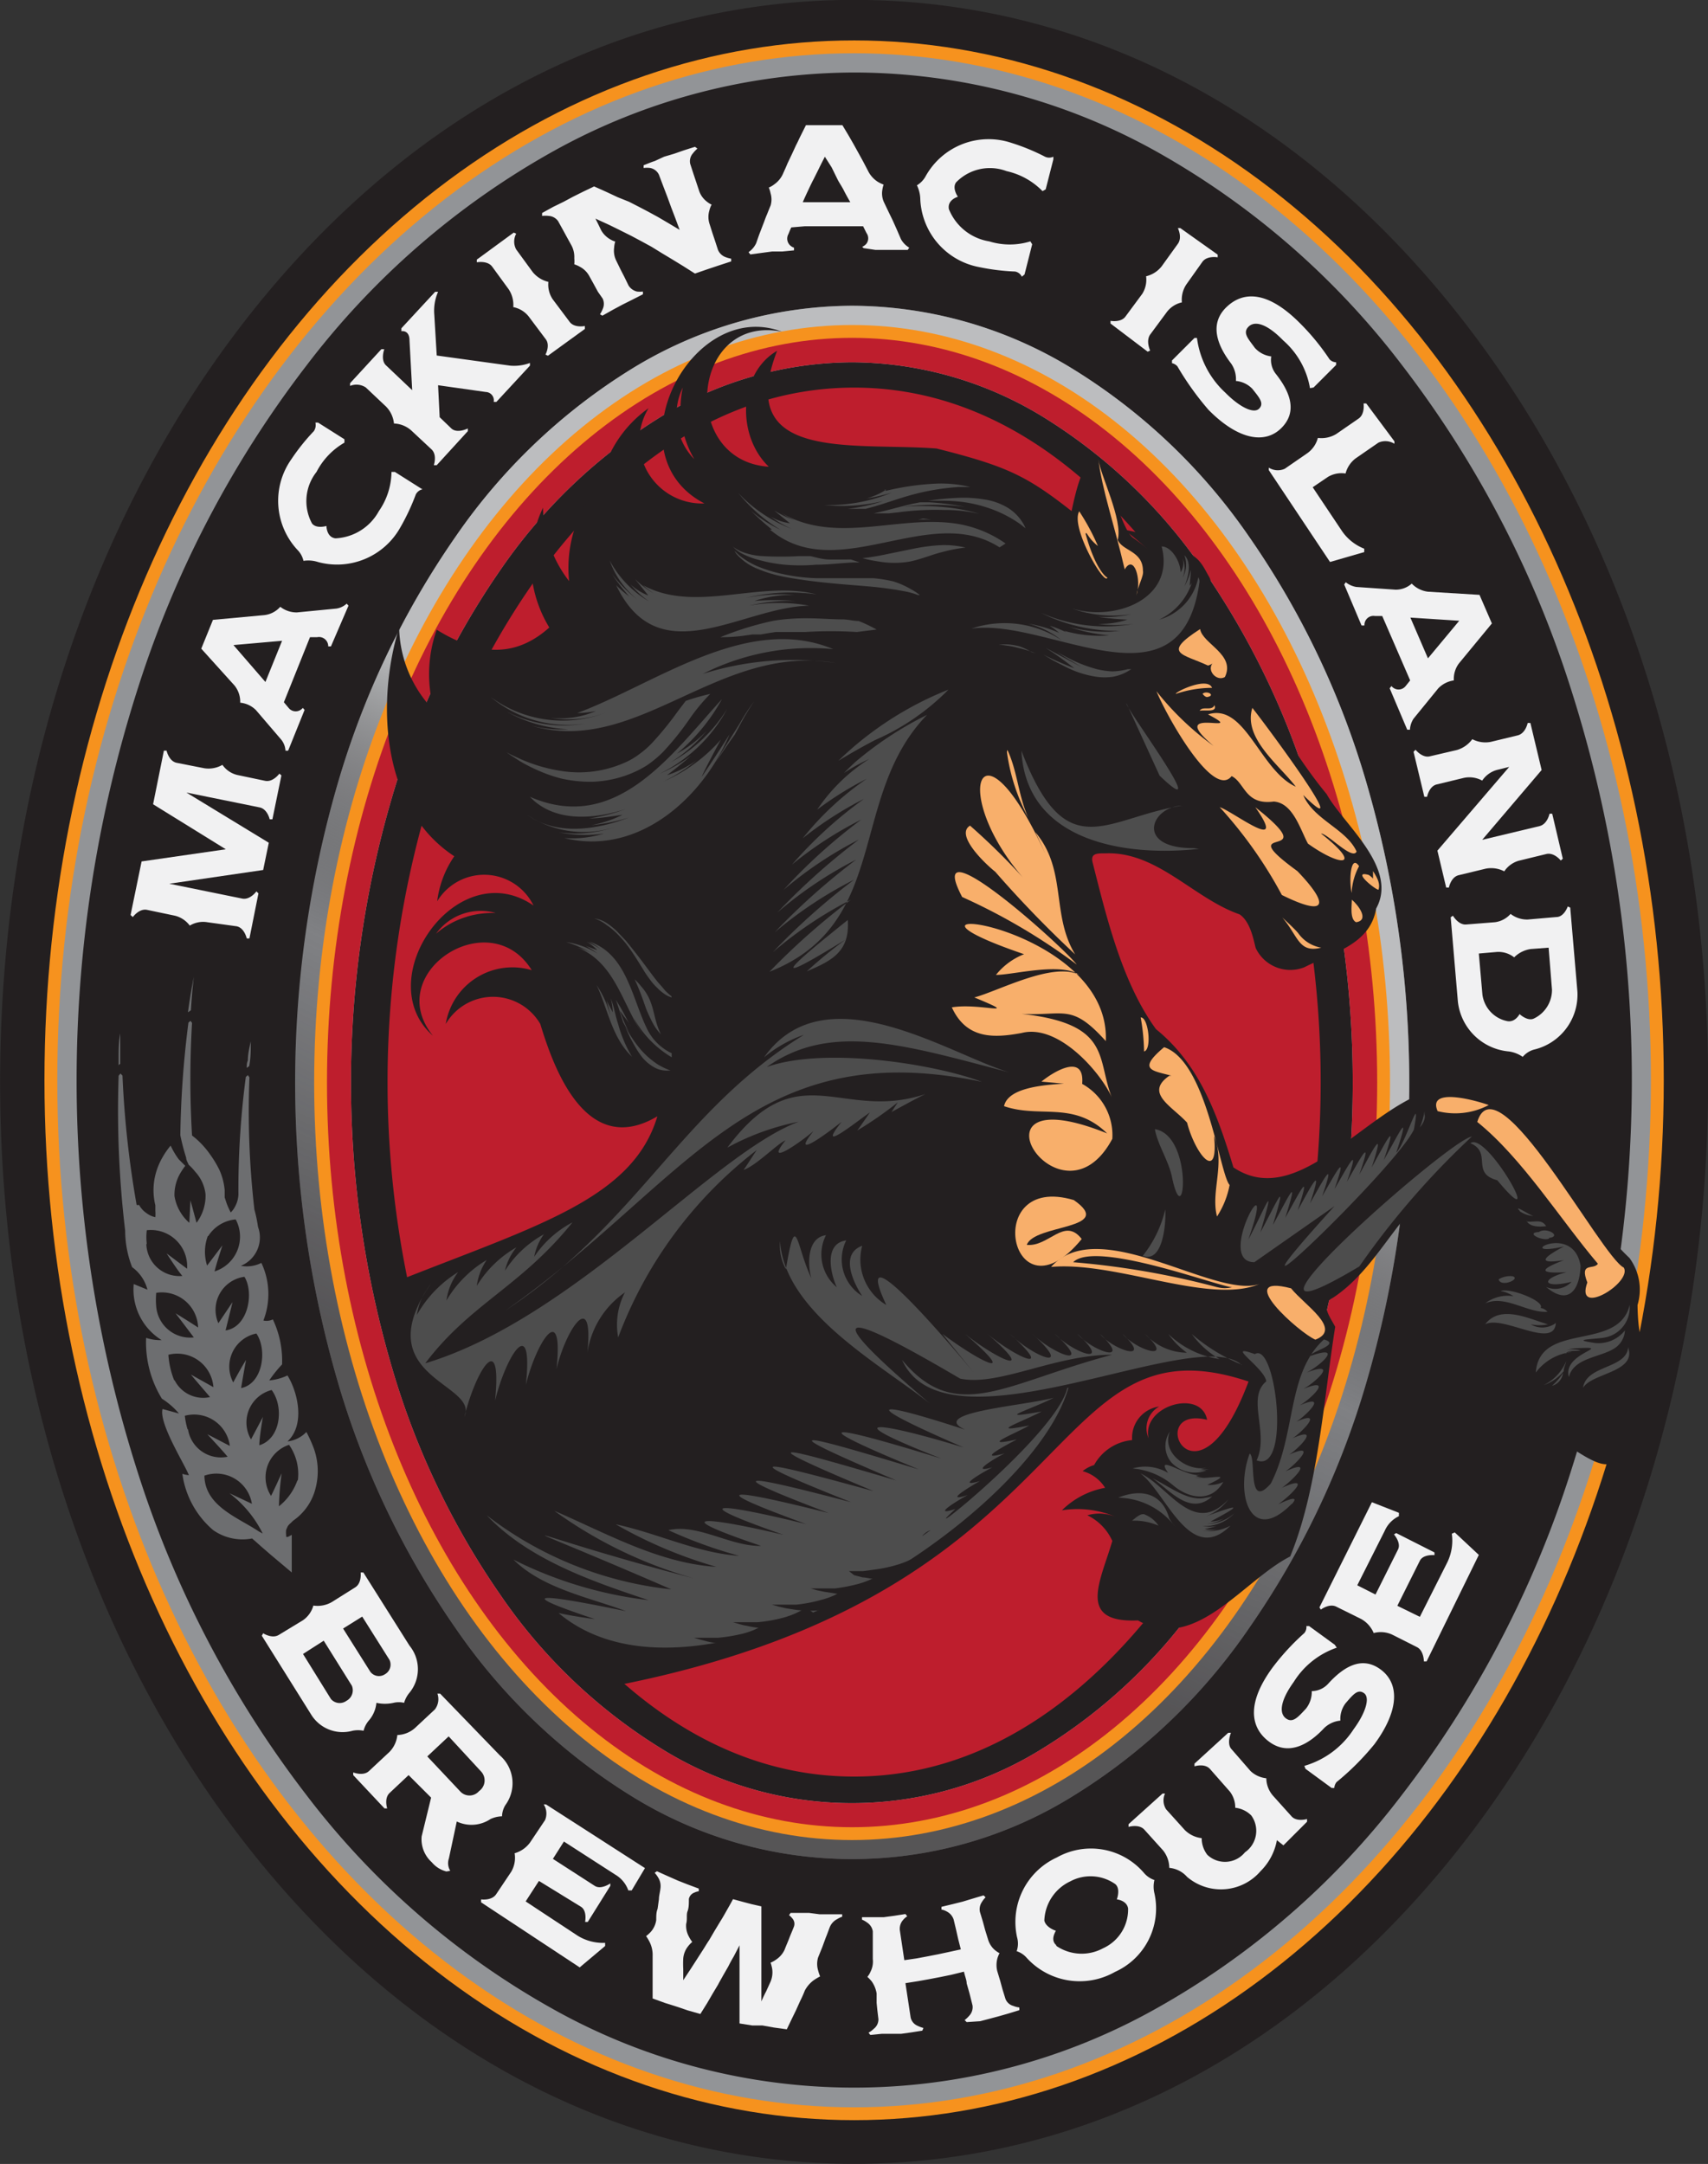
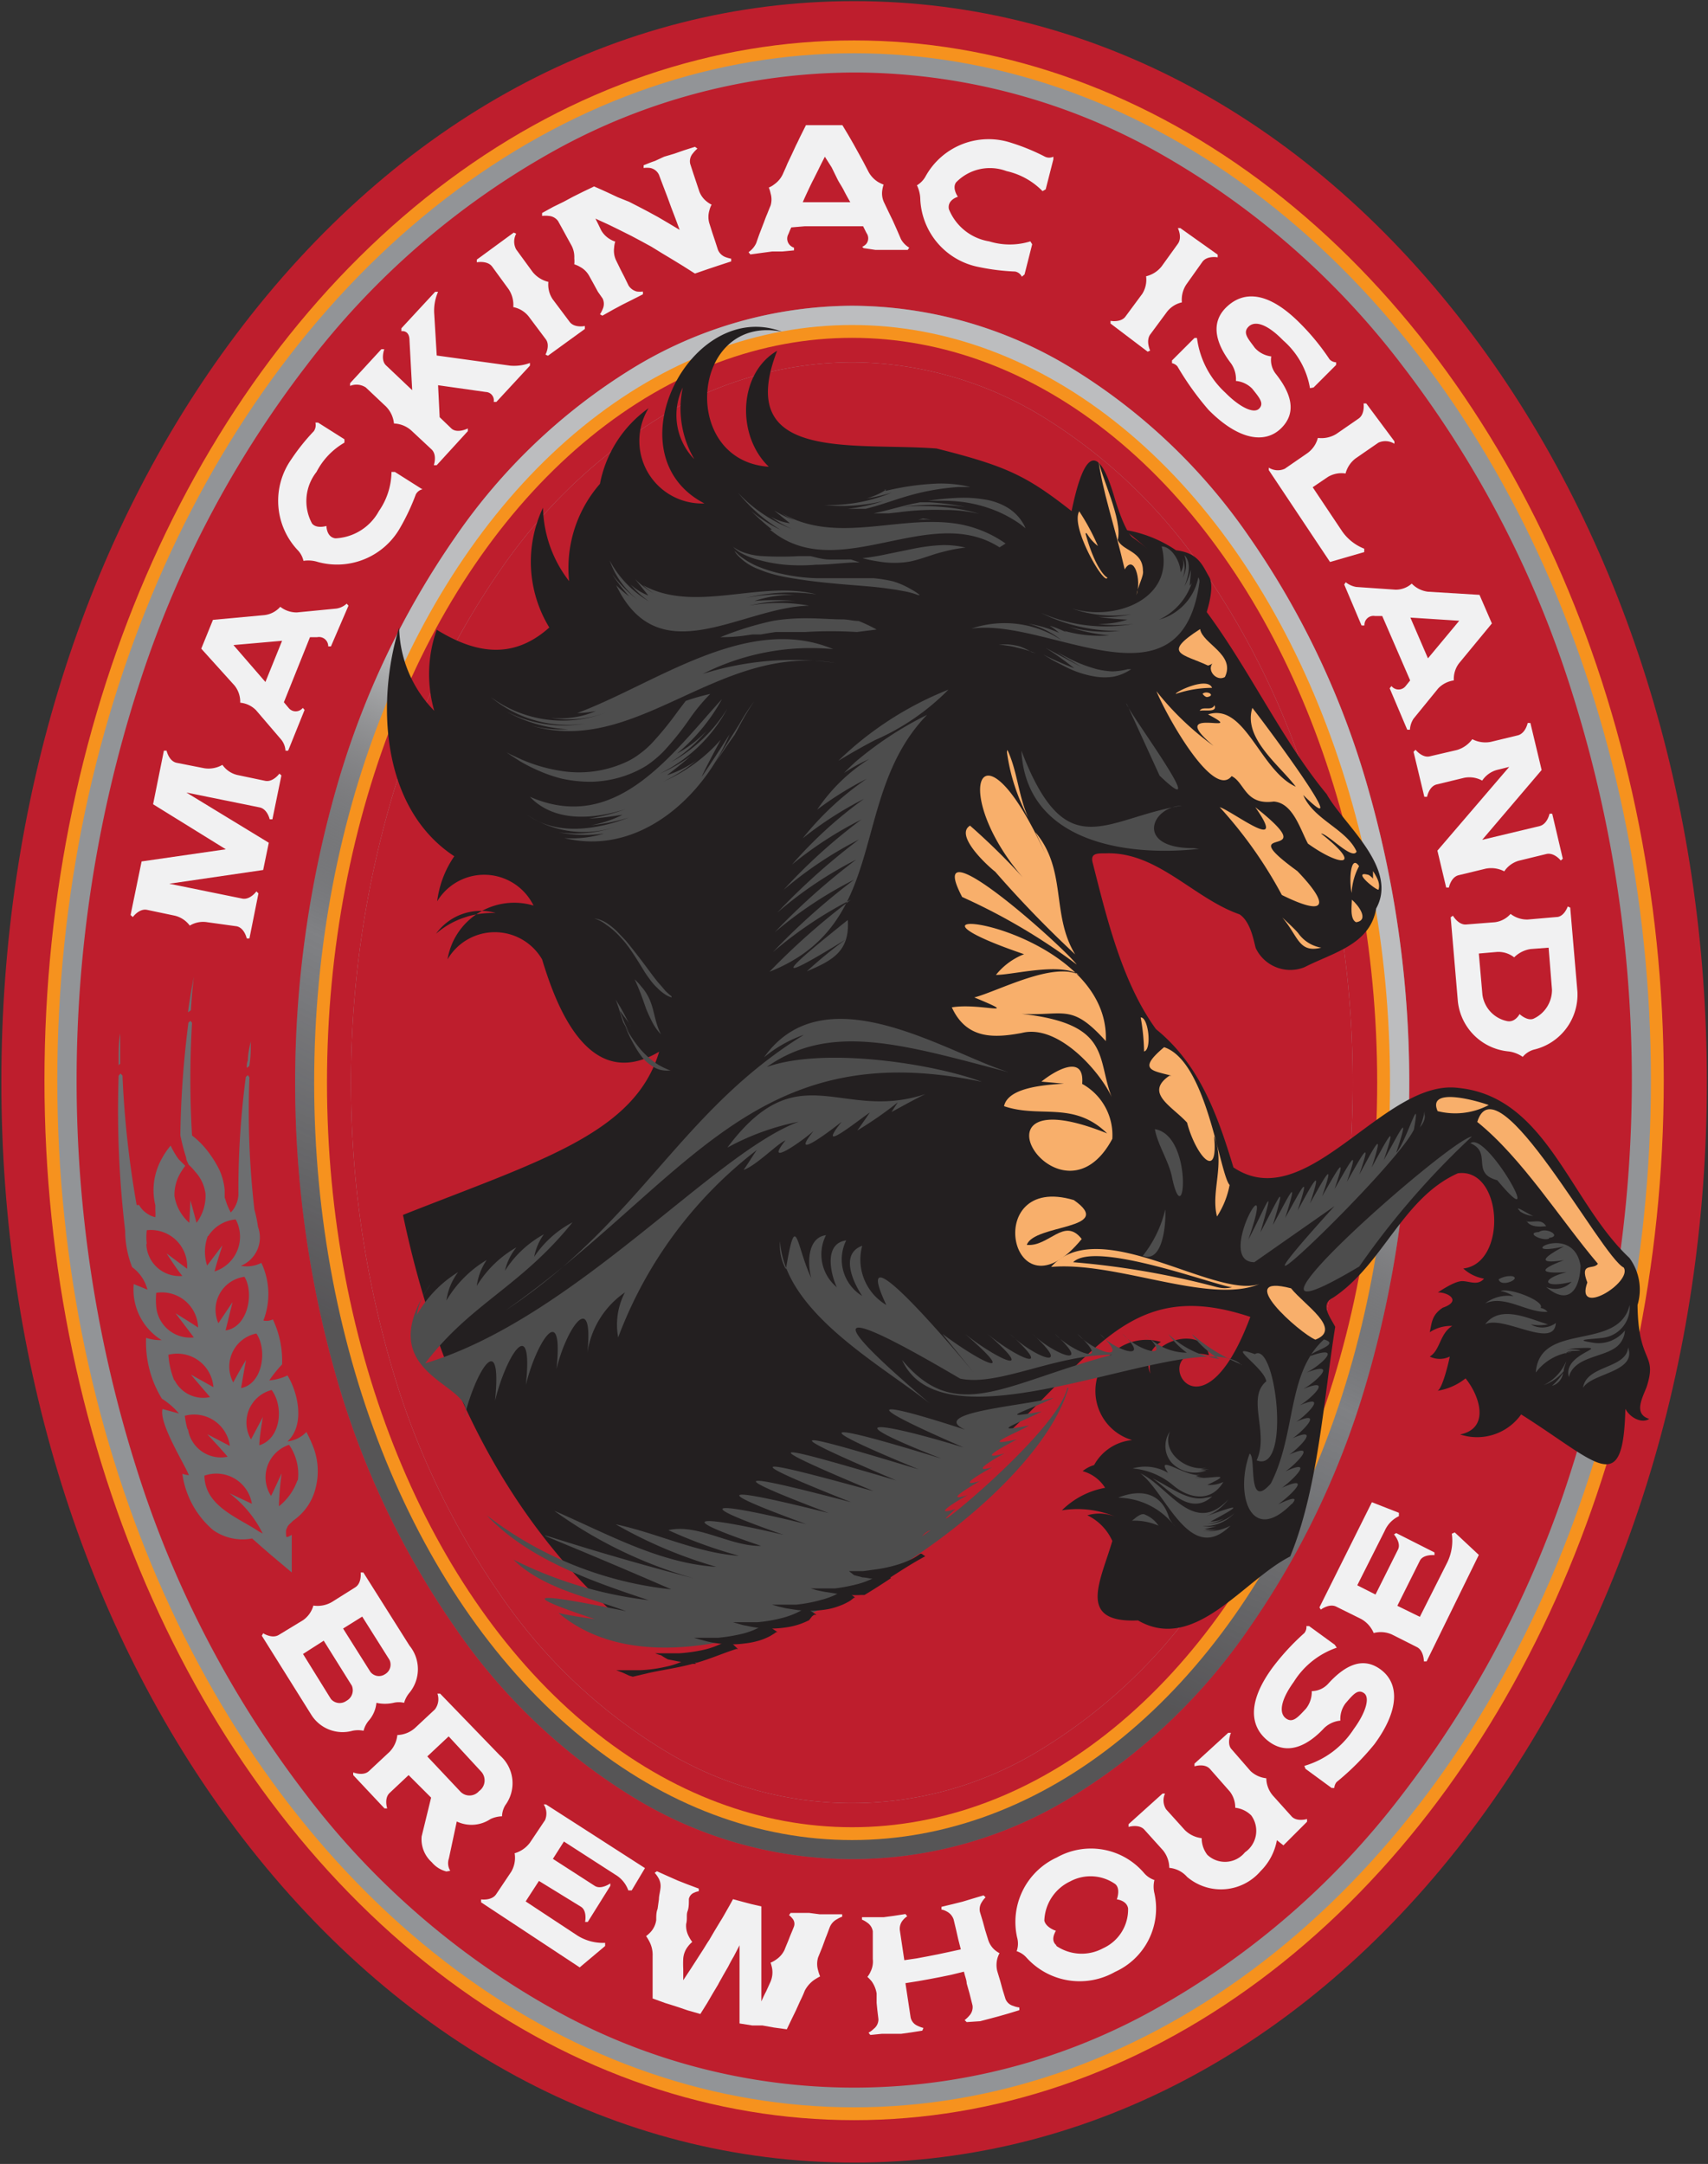
<svg xmlns="http://www.w3.org/2000/svg" id="Layer_1" data-name="Layer 1" viewBox="0 0 75.87 96.11">
  <rect x="0" y="0" width="75.87" height="96.11" fill="#333333" stroke="none" />
  <defs>
    <style>
      .cls-1 {
        fill: #be1e2d;
      }

      .cls-2, .cls-8 {
        fill: #231f20;
      }

      .cls-2 {
        stroke: #231f20;
        stroke-width: 0.11px;
      }

      .cls-10, .cls-11, .cls-13, .cls-2, .cls-6 {
        stroke-miterlimit: 10;
      }

      .cls-3 {
        fill: #808184;
      }

      .cls-4 {
        opacity: 0.75;
        fill: url(#linear-gradient);
      }

      .cls-5 {
        fill: #a6a8ab;
      }

      .cls-10, .cls-11, .cls-13, .cls-14, .cls-6 {
        fill: none;
      }

      .cls-6 {
        stroke: #f6921e;
        stroke-width: 0.57px;
      }

      .cls-7 {
        fill: #929497;
      }

      .cls-9 {
        fill: #f8af6b;
      }

      .cls-10, .cls-11 {
        stroke: #3f3b3c;
      }

      .cls-10 {
        stroke-width: 0.34px;
      }

      .cls-11 {
        stroke-width: 0.11px;
      }

      .cls-12 {
        fill: #4d4d4d;
      }

      .cls-13 {
        stroke: #58595f;
        stroke-width: 0.03px;
      }

      .cls-15 {
        fill: #f1f1f2;
      }

      .cls-16 {
        fill: #6d6e70;
      }
    </style>
    <linearGradient id="linear-gradient" x1="43.71" y1="41.9" x2="31.83" y2="67.64" gradientUnits="userSpaceOnUse">
      <stop offset="0" stop-color="#d0d2d3" />
      <stop offset="0.46" stop-color="#231f20" stop-opacity="0" />
      <stop offset="1" stop-color="#231f20" stop-opacity="0.6" />
    </linearGradient>
  </defs>
  <g>
    <path class="cls-1" d="M40,2.09c-10.54,0-20.3,5.27-27.48,14.84C5.81,25.87,2.12,37.64,2.12,50.09s3.69,24.23,10.4,33.17C19.7,92.82,29.46,98.09,40,98.09s20.3-5.27,27.48-14.83c6.71-8.94,10.4-20.72,10.4-33.17s-3.69-24.22-10.4-33.16C60.3,7.36,50.54,2.09,40,2.09Z" transform="translate(-2.06 -2.04)" />
-     <path class="cls-2" d="M40,19.2c6.44,0,11.06,4.35,13.8,8a33.2,33.2,0,0,1,5.07,10.11,43.71,43.71,0,0,1,0,25.56A33.14,33.14,0,0,1,53.8,73c-2.74,3.65-7.36,8-13.8,8s-11.06-4.35-13.8-8a33.14,33.14,0,0,1-5.07-10.12,43.71,43.71,0,0,1,0-25.56A33.2,33.2,0,0,1,26.2,27.2c2.74-3.65,7.35-8,13.8-8M40,2.09c-10.54,0-20.3,5.27-27.48,14.84C5.81,25.87,2.12,37.64,2.12,50.09s3.69,24.23,10.4,33.17C19.7,92.82,29.46,98.09,40,98.09s20.3-5.27,27.48-14.83c6.71-8.94,10.4-20.72,10.4-33.17s-3.69-24.22-10.4-33.16C60.3,7.36,50.54,2.09,40,2.09Z" transform="translate(-2.06 -2.04)" />
    <g id="inner_ring_strokes" data-name="inner ring strokes">
      <path class="cls-3" d="M39.92,16.76c13,0,23.6,14.94,23.6,33.36S53,83.47,39.92,83.47,16.31,68.54,16.31,50.12,26.88,16.76,39.92,16.76m0-1.14a18.84,18.84,0,0,0-9.78,2.79,26.2,26.2,0,0,0-7.84,7.46,37.69,37.69,0,0,0-5.23,10.94,47.57,47.57,0,0,0,0,26.62A37.51,37.51,0,0,0,22.3,74.36a26.11,26.11,0,0,0,7.84,7.47,18.58,18.58,0,0,0,19.55,0,26,26,0,0,0,7.85-7.47,37.24,37.24,0,0,0,5.22-10.93,47.57,47.57,0,0,0,0-26.62,37.42,37.42,0,0,0-5.22-10.94,26.11,26.11,0,0,0-7.85-7.46,18.83,18.83,0,0,0-9.77-2.79Z" transform="translate(-2.06 -2.04)" />
      <path id="outer_inner_ring_backup" data-name="outer inner ring backup" class="cls-4" d="M39.92,16.76c13,0,23.6,14.94,23.6,33.36S53,83.47,39.92,83.47,16.31,68.54,16.31,50.12,26.88,16.76,39.92,16.76m0-1.14a18.84,18.84,0,0,0-9.78,2.79,26.2,26.2,0,0,0-7.84,7.46,37.69,37.69,0,0,0-5.23,10.94,47.57,47.57,0,0,0,0,26.62A37.51,37.51,0,0,0,22.3,74.36a26.11,26.11,0,0,0,7.84,7.47,18.58,18.58,0,0,0,19.55,0,26,26,0,0,0,7.85-7.47,37.24,37.24,0,0,0,5.22-10.93,47.57,47.57,0,0,0,0-26.62,37.42,37.42,0,0,0-5.22-10.94,26.11,26.11,0,0,0-7.85-7.46,18.83,18.83,0,0,0-9.77-2.79Z" transform="translate(-2.06 -2.04)" />
      <path class="cls-5" d="M39.92,18.13a16.37,16.37,0,0,1,8.48,2.43,23.7,23.7,0,0,1,7.09,6.76,35.22,35.22,0,0,1,4.87,10.21,45.17,45.17,0,0,1,0,25.18,35,35,0,0,1-4.87,10.2,23.62,23.62,0,0,1-7.09,6.77,16,16,0,0,1-17,0,23.73,23.73,0,0,1-7.09-6.77,34.76,34.76,0,0,1-4.86-10.2,44.93,44.93,0,0,1,0-25.18,34.94,34.94,0,0,1,4.86-10.21,23.82,23.82,0,0,1,7.09-6.76,16.4,16.4,0,0,1,8.49-2.43m0-1.37c-13,0-23.61,14.94-23.61,33.36S26.88,83.47,39.92,83.47s23.6-14.93,23.6-33.35S53,16.76,39.92,16.76Z" transform="translate(-2.06 -2.04)" />
      <path class="cls-1" d="M39.92,18.13a16.37,16.37,0,0,1,8.48,2.43,23.7,23.7,0,0,1,7.09,6.76,35.22,35.22,0,0,1,4.87,10.21,45.17,45.17,0,0,1,0,25.18,35,35,0,0,1-4.87,10.2,23.62,23.62,0,0,1-7.09,6.77,16,16,0,0,1-17,0,23.73,23.73,0,0,1-7.09-6.77,34.76,34.76,0,0,1-4.86-10.2,44.93,44.93,0,0,1,0-25.18,34.94,34.94,0,0,1,4.86-10.21,23.82,23.82,0,0,1,7.09-6.76,16.4,16.4,0,0,1,8.49-2.43m0-1.37c-13,0-23.61,14.94-23.61,33.36S26.88,83.47,39.92,83.47s23.6-14.93,23.6-33.35S53,16.76,39.92,16.76Z" transform="translate(-2.06 -2.04)" />
      <ellipse class="cls-6" cx="37.85" cy="48.08" rx="23.61" ry="33.36" />
    </g>
    <g id="outer_ring_strokes" data-name="outer ring strokes">
      <path class="cls-7" d="M40,5.26A27.67,27.67,0,0,1,53.34,8.72a35.53,35.53,0,0,1,11,9.54,46.7,46.7,0,0,1,7.46,14.25,57.12,57.12,0,0,1,0,35,46.76,46.76,0,0,1-7.46,14.24,35.53,35.53,0,0,1-11,9.54,27.38,27.38,0,0,1-26.68,0,35.53,35.53,0,0,1-11-9.54A46.76,46.76,0,0,1,8.21,67.53a57.12,57.12,0,0,1,0-35,46.7,46.7,0,0,1,7.46-14.25,35.53,35.53,0,0,1,11-9.54A27.67,27.67,0,0,1,40,5.26m0-1.14C20.29,4.12,4.32,24.67,4.32,50s16,45.9,35.68,45.9S75.68,75.37,75.68,50,59.71,4.12,40,4.12Z" transform="translate(-2.06 -2.04)" />
      <ellipse class="cls-6" cx="37.94" cy="47.98" rx="35.68" ry="45.9" />
    </g>
    <g id="stallion">
-       <path class="cls-8" d="M75.2,63.65c.5-1.54-.37-1-.4-3.65a2.38,2.38,0,0,0-.36-2.09c-2.66-2.49-3.67-7.15-7.59-7.55-3.32-.44-6.72,5.73-10,3.53-.7-2.31-1.5-4.57-3.44-6.14-1.5-2.06-2.19-4.94-2.81-7.38-.12-.44.19-.43.58-.43,2.29-.08,3.9,2,5.94,2.71.54.35.66,1.37.73,1.52A1.7,1.7,0,0,0,60,45c1.27-.65,2.92-1,3.19-2.61,1-1.81-1.46-3.74-2.2-5.08-2.92-3.53-4.66-8.65-8.58-11.37-.39-.23-.85-1.82-.85-1.82-.87-2.95-1.49-1.36-1.9.62-2-1.57-2.89-2-6-2.78-3.74-.28-9,.62-7.08-4.34-1.72,1-1.82,3.76-.37,5.15-4-.27-3.46-6.79.58-6-4.05-1.52-7.62,5.46-3.44,7.63a2.78,2.78,0,0,1-2.48-4.23,5.35,5.35,0,0,0-2.16,3.36,5.68,5.68,0,0,0-1.37,4.32,5.5,5.5,0,0,1-1.16-3.26,5.61,5.61,0,0,0,.28,5.32c-1.63,1.46-3.31,1.14-5,.1v0l0,0a5.88,5.88,0,0,0-.11,3.6,5.43,5.43,0,0,1-1.56-3.7c-1,3.23-.84,8,2.45,10.16a4.48,4.48,0,0,0-.76,2,2.44,2.44,0,0,1,4.28.19c-3.39-2.34-7.31,3.29-4.47,5.78-2.27-2.8,2.53-5.92,4.39-2.91a3,3,0,0,0-3.82,2.39,2.43,2.43,0,0,1,4.2,0c.57,1.87,2,6,5.2,4.1-1.08,3.64-5.32,4.85-11.38,7.25,1.47,7,4.42,13.35,9.71,18,20.84-4.15,18.73-16.55,27.93-13.47h0c-2.33,6.23-4.7,1-1.84,1.7-.27-1.4-2.92-.62-2.6.82a1.11,1.11,0,0,1,.47-1.41A1.4,1.4,0,0,0,52.35,66a2.16,2.16,0,0,0-1.69,1.11,1.47,1.47,0,0,0-.51.27,1.71,1.71,0,0,1,1,.74,3.64,3.64,0,0,0-1.92,1,4.33,4.33,0,0,1,2.41.3,1.9,1.9,0,0,0-1.28-.08,2.32,2.32,0,0,1,1.11,1.14c-.53,1.81-1.59,3.65,1.14,3.53,2.53,1.46,4.68-1.79,6.76-2.84,1.24-3,1.49-7,2-10.2-.21-.42-.7-1-.1-1.29,2.23-1.47,3.08-4.43,5.55-5.53,2-.26,2.21,4,.24,4.23a1.81,1.81,0,0,0,.92.45c-.27.32-.62.12-.95.11s-.89.37-1.1.5c.49,0,1.06.39.22.68-.51.33-.49.71-.58,1.09a1.7,1.7,0,0,1,1-.28c-.56.34-.53,1.08-1,1.36a1,1,0,0,0,.89,0c-.13.63-.38,1.48-.55,1.52a2.64,2.64,0,0,0,1.25-.55c.63.77,1.1,2.22-.24,2.49a2.4,2.4,0,0,0,2.71-.89c3.45,2.18,4.53,3.74,4.63-.25.2.39.72.67,1.06.45C74.62,64.84,75,64.16,75.2,63.65ZM32.82,22.35a2.81,2.81,0,0,1-.43-3.1,4.42,4.42,0,0,0,.51,3.18Zm-10,20.4a3.67,3.67,0,0,0-1.39.76,2.44,2.44,0,0,1,2.65-.92A4,4,0,0,0,22.81,42.75Z" transform="translate(-2.06 -2.04)" />
+       <path class="cls-8" d="M75.2,63.65c.5-1.54-.37-1-.4-3.65a2.38,2.38,0,0,0-.36-2.09c-2.66-2.49-3.67-7.15-7.59-7.55-3.32-.44-6.72,5.73-10,3.53-.7-2.31-1.5-4.57-3.44-6.14-1.5-2.06-2.19-4.94-2.81-7.38-.12-.44.19-.43.58-.43,2.29-.08,3.9,2,5.94,2.71.54.35.66,1.37.73,1.52A1.7,1.7,0,0,0,60,45c1.27-.65,2.92-1,3.19-2.61,1-1.81-1.46-3.74-2.2-5.08-2.92-3.53-4.66-8.65-8.58-11.37-.39-.23-.85-1.82-.85-1.82-.87-2.95-1.49-1.36-1.9.62-2-1.57-2.89-2-6-2.78-3.74-.28-9,.62-7.08-4.34-1.72,1-1.82,3.76-.37,5.15-4-.27-3.46-6.79.58-6-4.05-1.52-7.62,5.46-3.44,7.63a2.78,2.78,0,0,1-2.48-4.23,5.35,5.35,0,0,0-2.16,3.36,5.68,5.68,0,0,0-1.37,4.32,5.5,5.5,0,0,1-1.16-3.26,5.61,5.61,0,0,0,.28,5.32c-1.63,1.46-3.31,1.14-5,.1v0l0,0a5.88,5.88,0,0,0-.11,3.6,5.43,5.43,0,0,1-1.56-3.7c-1,3.23-.84,8,2.45,10.16a4.48,4.48,0,0,0-.76,2,2.44,2.44,0,0,1,4.28.19a3,3,0,0,0-3.82,2.39,2.43,2.43,0,0,1,4.2,0c.57,1.87,2,6,5.2,4.1-1.08,3.64-5.32,4.85-11.38,7.25,1.47,7,4.42,13.35,9.71,18,20.84-4.15,18.73-16.55,27.93-13.47h0c-2.33,6.23-4.7,1-1.84,1.7-.27-1.4-2.92-.62-2.6.82a1.11,1.11,0,0,1,.47-1.41A1.4,1.4,0,0,0,52.35,66a2.16,2.16,0,0,0-1.69,1.11,1.47,1.47,0,0,0-.51.27,1.71,1.71,0,0,1,1,.74,3.64,3.64,0,0,0-1.92,1,4.33,4.33,0,0,1,2.41.3,1.9,1.9,0,0,0-1.28-.08,2.32,2.32,0,0,1,1.11,1.14c-.53,1.81-1.59,3.65,1.14,3.53,2.53,1.46,4.68-1.79,6.76-2.84,1.24-3,1.49-7,2-10.2-.21-.42-.7-1-.1-1.29,2.23-1.47,3.08-4.43,5.55-5.53,2-.26,2.21,4,.24,4.23a1.81,1.81,0,0,0,.92.45c-.27.32-.62.12-.95.11s-.89.37-1.1.5c.49,0,1.06.39.22.68-.51.33-.49.71-.58,1.09a1.7,1.7,0,0,1,1-.28c-.56.34-.53,1.08-1,1.36a1,1,0,0,0,.89,0c-.13.63-.38,1.48-.55,1.52a2.64,2.64,0,0,0,1.25-.55c.63.77,1.1,2.22-.24,2.49a2.4,2.4,0,0,0,2.71-.89c3.45,2.18,4.53,3.74,4.63-.25.2.39.72.67,1.06.45C74.62,64.84,75,64.16,75.2,63.65ZM32.82,22.35a2.81,2.81,0,0,1-.43-3.1,4.42,4.42,0,0,0,.51,3.18Zm-10,20.4a3.67,3.67,0,0,0-1.39.76,2.44,2.44,0,0,1,2.65-.92A4,4,0,0,0,22.81,42.75Z" transform="translate(-2.06 -2.04)" />
      <g id="face">
        <g>
          <path class="cls-9" d="M55.9,32.59c-.2-.52-1.66.19-1.61.27A5.06,5.06,0,0,1,55.9,32.59Z" transform="translate(-2.06 -2.04)" />
          <path class="cls-9" d="M59.69,40.73c-3.13-2.28,1.39-.26-1.87-2.84,1.51,2.15-1,.18-1.58,0A19.28,19.28,0,0,1,59,41.79C61,42.78,61.14,42.24,59.69,40.73Z" transform="translate(-2.06 -2.04)" />
          <path class="cls-9" d="M55.72,31.6s.19-.05.24-.14c-.34.32.13.87.51.65.49-1-1-1.48-1.1-2.13C53.66,31.08,54.58,31.07,55.72,31.6Z" transform="translate(-2.06 -2.04)" />
          <path class="cls-9" d="M62.43,40.51c-.38-.56-.45.65-.33,1.19A2.79,2.79,0,0,1,62.43,40.51Z" transform="translate(-2.06 -2.04)" />
          <path class="cls-9" d="M62.86,40.9c-.82-.23.38.73.44.65A1,1,0,0,0,62.86,40.9Z" transform="translate(-2.06 -2.04)" />
          <path class="cls-9" d="M62.11,42c0,.24-.1.87.19,1C62.91,42.91,62.38,42.22,62.11,42Z" transform="translate(-2.06 -2.04)" />
          <path class="cls-9" d="M50.28,25.74c.06-.11.09.19.55.55A10,10,0,0,0,50,24.75c-.41.7,1.15,3.36,1.25,2.94C51.2,27.69,50.72,27.33,50.28,25.74Z" transform="translate(-2.06 -2.04)" />
          <path class="cls-9" d="M60.74,39.06c.29,0,1.4,1.21,1.58.8-.45-1-1.91-1.41-2.37-2.51,2.39,2.36-1.57-3-2.26-3.87-.42,1.34,1.17,2.51,1.93,3.5-1.59-.71-2.25-3.74-3.9-3.21,1.91,1-2-.48.25,1.4a12.75,12.75,0,0,1-2.54-2.43c.47,1.14,2.53,4.81,3.34,3.77.59.29.59,1.3,1.87,1.13.86.06,1.18,1.25,1.52,1.87C61.64,40.57,62.64,40.55,60.74,39.06Z" transform="translate(-2.06 -2.04)" />
          <path class="cls-9" d="M55.35,33.61c.21-.06.8.1.66-.25C55.88,33.64,55.47,33.38,55.35,33.61Z" transform="translate(-2.06 -2.04)" />
          <path class="cls-9" d="M55.68,33c.4-.07,0-.31-.2-.15C55.48,32.87,55.59,33,55.68,33Z" transform="translate(-2.06 -2.04)" />
          <path class="cls-9" d="M59.73,43.49c-.15-.19-.71-.7-.71-.7.72.84.72,1.59,1.73,1.34A1.57,1.57,0,0,1,59.73,43.49Z" transform="translate(-2.06 -2.04)" />
          <path class="cls-9" d="M52.83,27.39c0-.89-.91-.87-1.12-1.37.24-.89-.78-2.89-.86-3.58.17,1.38.7,2.87,1.17,4.89.41-.7.76.45.52,1.15C52.6,28.07,52.88,27.61,52.83,27.39Z" transform="translate(-2.06 -2.04)" />
        </g>
        <path class="cls-9" d="M63.05,41.13v-.4c.24.37.31.57.25.82Z" transform="translate(-2.06 -2.04)" />
      </g>
      <path class="cls-8" d="M52,25.57a5.67,5.67,0,0,1,2.3.91c1,.12,1.17.67,1.47,1.18s-.2,1.84-.2,1.84l-1.58.79C55.05,28.42,54,27.11,52,25.57Z" transform="translate(-2.06 -2.04)" />
      <g>
        <path class="cls-9" d="M59.41,59.26c-2.64-.69.39,2,1.08,2.28C61.71,61.07,60,60,59.41,59.26Z" transform="translate(-2.06 -2.04)" />
        <path class="cls-9" d="M68.19,51.12c-.43-.16-2.76-.85-2.27.27A3.19,3.19,0,0,0,68.19,51.12Z" transform="translate(-2.06 -2.04)" />
        <path class="cls-9" d="M74.19,58.34c-1-.48-5.64-9.32-6.51-6.47,2,1.61,3.68,4.32,5.36,6.3-.2.29-.83-.1-.47.83C72,60.58,74.58,59,74.19,58.34Z" transform="translate(-2.06 -2.04)" />
        <path class="cls-9" d="M49.76,55.34c-4.17-1.24-2.79,5.57.35,1.73-.77-1-1.46.36-2.44.26C48,56.4,51.65,56.66,49.76,55.34Z" transform="translate(-2.06 -2.04)" />
        <g>
          <path class="cls-9" d="M44.8,41.88a26.84,26.84,0,0,1,5.09,3C49.2,44,43,38.46,44.8,41.88Z" transform="translate(-2.06 -2.04)" />
          <path class="cls-9" d="M46.27,40.76a49.23,49.23,0,0,0,3.55,3.67c-1.08-1.77-.35-3.75-1.77-5.43.16.33.31.66.46,1-3-6.61-4.37-2.56-.72,1.34a29.77,29.77,0,0,0-2.64-2.63C44.48,39.11,45.78,40.37,46.27,40.76Z" transform="translate(-2.06 -2.04)" />
          <path class="cls-9" d="M46.79,35.46a8.68,8.68,0,0,0,.94,2.89c-.44-1-.48-2.07-.92-3A.22.22,0,0,0,46.79,35.46Z" transform="translate(-2.06 -2.04)" />
          <path class="cls-9" d="M47.44,47.92c1.62-.42,3.48,1.71,4,2.84-.67-1.71,0-3.25-4-3.69,1.9.1,2.21-.49,3.74,1.21.23-5.33-11.28-6.47-3.63-3.86a3,3,0,0,0-1.25.92c.77,0,2.86-.57,3.71,0-1.18-.6-3.63.73-4.67,1,2.19.91.28.23-1,.44C45,48.22,46.24,48.14,47.44,47.92Z" transform="translate(-2.06 -2.04)" />
          <path class="cls-9" d="M50.13,50.18c.12-1.37-1.24-.57-1.81-.1l1,.09c-1,.06-2.49.2-2.66,1,1.61.55,3.08-.25,4.58,1.21-6.65-2.68-2.09,4.58.23.24A2.6,2.6,0,0,0,50.13,50.18Z" transform="translate(-2.06 -2.04)" />
        </g>
        <path class="cls-9" d="M58,59.07c-2,.67-7.13-3.15-9.25-.76C51.65,58.05,55.78,60,58,59.07Zm-1.87.14a36.48,36.48,0,0,0-6.4-1.11c1-1,6.5,1.1,7.06,1.11A1.29,1.29,0,0,1,56.14,59.21Z" transform="translate(-2.06 -2.04)" />
        <path class="cls-9" d="M52.73,47.23a9.33,9.33,0,0,1,.15,1.51C53.24,48.66,53.07,47.2,52.73,47.23Z" transform="translate(-2.06 -2.04)" />
        <path class="cls-9" d="M54,49.82c-1.11.77.11,1.34.79,2.08.35,1.37,1.41,2.72,1.2.6.51,1.21-.16,2.47.13,3.57a3.88,3.88,0,0,0,.56-1.4c-.45-.49-1-5.49-2.91-6.12-1.48,1.24-.12,1,.89,1.46A.93.93,0,0,0,54,49.82Z" transform="translate(-2.06 -2.04)" />
      </g>
      <path class="cls-10" d="M66.27,61.92" transform="translate(-2.06 -2.04)" />
      <path class="cls-11" d="M67.24,63" transform="translate(-2.06 -2.04)" />
      <g>
        <path class="cls-12" d="M52.66,68" transform="translate(-2.06 -2.04)" />
        <g>
          <path class="cls-12" d="M54.16,68c.73.62,1.71.77,2.24-.14a1.39,1.39,0,0,1-.71.13c1.3-.61.09-.23-.57-.32l.42,0a1.38,1.38,0,0,1-.36-.08l.24-.06c-.59.19-2.11-1-1.47-.07a2,2,0,0,0-1.58-.2A3.21,3.21,0,0,1,54.16,68Z" transform="translate(-2.06 -2.04)" />
          <path class="cls-12" d="M54.1,67a1.43,1.43,0,0,0,1.55.35,2.36,2.36,0,0,1-.37,0,2,2,0,0,0,.5-.06,1.19,1.19,0,0,1-.39,0,3.4,3.4,0,0,0,.41-.1c-.88.31-2.19-.58-1.77-1.57A1.13,1.13,0,0,0,54.1,67Z" transform="translate(-2.06 -2.04)" />
          <path class="cls-12" d="M55.62,68.56c-.77.19-1.61-.5-2.36-.86.76.52,1.67,1.69,2.65.8A1.5,1.5,0,0,1,55.62,68.56Z" transform="translate(-2.06 -2.04)" />
          <path class="cls-12" d="M52.94,69.32c-.19-.13-.5.2-.6.26a2.73,2.73,0,0,1,1.18.22A1.29,1.29,0,0,0,52.94,69.32Z" transform="translate(-2.06 -2.04)" />
          <path class="cls-12" d="M56.9,69.24a1.8,1.8,0,0,1-1.22.48,1.74,1.74,0,0,0,.75-.24,1.48,1.48,0,0,1-.6.14c1.54-.82,1.21-.75-.21-.23a2.25,2.25,0,0,0,1-.75c-1.55,1.65-2.64-.58-3.9-1.16,1.15.87,2.2,4.11,4,2.32a2.08,2.08,0,0,1-1.25.23,1.79,1.79,0,0,0,.69-.08,1.27,1.27,0,0,1-.59,0,4.43,4.43,0,0,0,.53-.13,1.91,1.91,0,0,1-.63,0A1.82,1.82,0,0,0,56.9,69.24Z" transform="translate(-2.06 -2.04)" />
          <path class="cls-12" d="M54,69.48c-.33-1.17-1.3-1.32-2.27-.92a3.23,3.23,0,0,1,2.54,1.3A3.28,3.28,0,0,1,54,69.48Z" transform="translate(-2.06 -2.04)" />
        </g>
      </g>
      <path class="cls-12" d="M40.93,34.91c-.56.29-1.1.6-1.63.92a14.9,14.9,0,0,1,4.89-3.16A10.42,10.42,0,0,1,40.93,34.91ZM67.44,52.52c-1,.11-12.36,10.16-5,5.77A36,36,0,0,1,67.44,52.52ZM24.52,60.24c8-5.6,10.91-12.31,21.16-10.15-2.12-.8-7-1.57-9.56-.66,2.83-2,6.06-1,10.77.24C44.15,48.83,38.71,45.19,36,49a5.7,5.7,0,0,1,1.77-1C32.25,51.41,30.5,56.27,24.52,60.24Zm29.3-4.48a5.21,5.21,0,0,1-1,2.06C53.78,58.17,53.86,56.15,53.82,55.76Zm4,6.43c-1.44-.53.39.57.49,1.2-.9.74.14,2.29-.43,3.51C59.43,67.52,58.73,61.54,57.79,62.19Zm-2.9-.38h0Zm12.45-9c1,.43,0,1.33,1.2,1.65C70.91,57.27,68,52.07,67.34,52.85ZM53.34,62h0Zm3.88.65A8,8,0,0,1,55,61.29a4,4,0,0,0,1.23,1.11,4.13,4.13,0,0,1-2.27-1.11,3.56,3.56,0,0,0,.82.83,2.55,2.55,0,0,1-1.86-.84c1.38,1.29-.4.72-1,0,1.39,1.31-.42.72-1,0,1.47,1.4-.36.76-1,0,1.63,1.52-.26.81-1,0,1.77,1.64-.13.87-1,0,1.92,1.77,0,1-1,0,2.1,1.9.19,1-1,0,2.3,2,.4,1.12-1,0,2.54,2.19.62,1.22-1,0C48.81,67.36,39.08,55,41.43,60a2.34,2.34,0,0,1-1.07-2.63c-1,.36-.4,1.63,0,2.23a1.9,1.9,0,0,1-.71-2.47c-1,.14-.7,1.47-.42,2.08a1.89,1.89,0,0,1-.48-2.31c-.85.11-.82,1.31-.65,1.91-.68-1.43-.67-3.14-1.13-.4a2.17,2.17,0,0,1-.26-1.24c.21,3.17,4.47,5.47,6.66,7.21-7.07-6-.93-2.44,1.34-1.11,1.7.36,4.2-1.06,6.75-1.06-4.75,1.26-6.93,3.12-9.33.23C44.1,66.82,55.23,60.78,57.22,62.67ZM39.72,42.9C37.09,45,36,46,39.62,43.77a19.88,19.88,0,0,0-1.72,1.41C39.07,44.69,39.81,44.27,39.72,42.9Zm.32-7c-.17.15-.33.31-.49.47a8.61,8.61,0,0,1,1.12-.62A7.81,7.81,0,0,0,38.36,38a14.37,14.37,0,0,1,2.2-1.37,13,13,0,0,0-2.84,2.64,16,16,0,0,1,2.72-1.75,18.74,18.74,0,0,0-3.2,2.92,16.62,16.62,0,0,1,3.08-2,24.45,24.45,0,0,0-3.45,3.12,17.19,17.19,0,0,1,3.34-2.23,29.25,29.25,0,0,0-3.62,3.24,17.58,17.58,0,0,1,3.5-2.35,29.76,29.76,0,0,0-3.62,3.23A18.09,18.09,0,0,1,40,41.11a29.59,29.59,0,0,0-3.61,3.22A17.72,17.72,0,0,1,39.86,42a31,31,0,0,0-3.62,3.2c5.42-2.14,3.47-7.77,7-11.41A15.41,15.41,0,0,0,40,35.93Zm13.53.59c2.52,2.41-1.57-3.07-1.47-3.21Zm17.3,20.53c.59-.07-.12-.5-.45-.26C69.79,56.79,70.58,57.18,70.87,57.05Zm-1-.76c.15.29.59.27.87.24C70.53,56.16,70.23,56.34,69.87,56.29Zm2.4,2c-.33-2-3.13-.31-.74-.86-1.4.74-.71.72,0,.61-1.68.63-.33.56.12.53-1.24.33-1,.74.22.43a1,1,0,0,1-1.13.23C71.75,60.05,72.24,59.31,72.27,58.24Zm-2.7-2.42a1.31,1.31,0,0,0,.6.21C70,56,69.25,55.5,69.57,55.82Zm-4.71-3.6c.35-1.92-.32.51-.78,1,.69-2.09.1-.81-.55.32.68-2,.06-.74-.54.33.66-2,0-.68-.55.32.66-1.9,0-.64-.55.32.65-1.88,0-.61-.55.32.65-1.87,0-.61-.55.32.66-1.89,0-.63-.54.32.65-1.94,0-.68-.55.32.66-2,.06-.75-.55.32.68-2.13.11-.85-.55.32.7-2.29.17-1-.55.32.72-2.48.24-1.14-.54.33,1.38-3.94-1.54,1,.27,1l3.56-2.49C55.09,62.49,64,54,64.86,52.22Zm.48-.67s0-.17,0-.17a3.09,3.09,0,0,1-.21.71C65.23,52,65.39,51.76,65.34,51.55Zm-5.9,17.28c.47-.54-.58,0-.6,0,.47-.32,1.6-1.38.16-.73.4-.27,1.54-1.36.16-.73.36-.23,1.52-1.35.16-.74.34-.2,1.49-1.32.15-.73.35-.2,1.48-1.32.16-.73.4-.23,1.5-1.31.16-.73.47-.26,1.56-1.3.16-.73.55-.29,1.6-1.28.15-.73.64-.32,1.66-1.27.16-.73,0-.21,1.4-.51.61-.74-1.66,1.51-1.22,4.17-2.36,6.4-1.07,1.22-.63-1.17-.94-1.33C56.9,68.4,57.62,70.69,59.44,68.83ZM55.06,39.71c-2.59,0-1.88-1.84-.49-1.89-3.42.54-5.14,2.78-7.14-2.44.22,4.14,4.8,4.71,7.9,4.36ZM21,59.35a2.61,2.61,0,0,1,.2-.3c-2.88,4.19,2.15,4.41,1.49,5.91.49-2,1.69-4,1.36-.71.49-2,1.71-3.94,1.37-.7.45-1.87,1.69-3.84,1.36-.7.4-1.73,1.67-3.67,1.37-.71a3.94,3.94,0,0,1,1.67-2.7,3.09,3.09,0,0,0-.3,2A18.81,18.81,0,0,1,35.7,53.1c0-.05-.4.61-.61.9.55-.18,1.53-1.19,1.86-1.31-1,1.25.72.05,1.25-.42-1.13,1.41.74,0,1.25-.41-1.2,1.5.65,0,1.25-.41,0,0-.32.47-.56.8A16.28,16.28,0,0,0,41.94,51l-.28.43c.5-.27,1-.55,1.51-.8-3.76,1.26-5.64-1.85-8.8,2.38a11.1,11.1,0,0,1,3.17-1.15c-3.8,1.41-10,8.75-16.59,10.73,2-2.65,4.23-3.39,6.54-6.26a4.62,4.62,0,0,0-1.7,1.53,2.47,2.47,0,0,1,.43-1,4.76,4.76,0,0,0-1.73,1.62A2.55,2.55,0,0,1,25,57.44a4.9,4.9,0,0,0-1.76,1.71A2.65,2.65,0,0,1,23.68,58a5.13,5.13,0,0,0-1.79,1.8,2.71,2.71,0,0,1,.52-1.26,5.26,5.26,0,0,0-1.83,1.9A2.58,2.58,0,0,1,21,59.35Zm28.52,4.33c-1.66,5.8-16.38,15.26-22.65,10,.49.11,1.19.22,1.61.27-4.45-1.48-1.28-.9,1.39-.35-1.62-.61-3.7-1-5-2.29a18.07,18.07,0,0,0,6,1.8c-2.46-.82-5.32-1.79-7.19-3.77a16.21,16.21,0,0,0,8.2,3.29c-8.56-3.72-6.62-2.47,1-.49a19.69,19.69,0,0,1-6.2-3c2.32,1,4.65,2.33,7.2,2.49a20.18,20.18,0,0,1-4.47-1.89c1.84.39,3.63,1.28,5.48,1.4A20.39,20.39,0,0,1,31.75,70c1.32-.3,2.75.73,4.12.7-4.47-1.51-2.24-1.26,1-.49-4.74-1.66-2.55-1.35,1-.48-5.08-1.85-2.9-1.47,1-.49-5.44-2.06-3.26-1.6,1-.48-5.77-2.29-3.63-1.76,1-.49-6-2.51-3.94-1.93,1-.48-6.1-2.59-4-2,1-.49-5.68-2.34-3.56-1.89,1-.48-4.9-1.92-2.72-1.63,1-.49-5.62-2.44-3.27-1.92,1-.48-3.73-1,1.48-1.32,3-1.73-1.13.57-2.72,1-.54.61-.9.48-2.49,1-.55.62-.61.36-2.29,1-.55.62-.43.23-1.91,1-.54.62h0c-.34.16-1.64.93-.55.62-.29.15-1.72.95-.55.61-.31.17-1.72,1-.54.62-.33.17-1.72,1-.55.62C42.37,71,49,65.78,49.47,63.68ZM43.4,70a.81.81,0,0,0-.38.27ZM54.13,54.37c.56,2.57.95-1.9-.77-2.18C53.48,52.89,54,53.64,54.13,54.37Z" transform="translate(-2.06 -2.04)" />
      <g>
        <path class="cls-8" d="M40.38,72.1c.14,0,.29.05.46.06a4.9,4.9,0,0,0,.68,0c.54-.35,1.08-.7,1.64-1L43,71.05l0,0,0,0-.06,0-.13.09a1.87,1.87,0,0,1-.28.16,4.24,4.24,0,0,1-.59.23,6.37,6.37,0,0,1-1.1.23l-.44.06-.34,0-.29,0L40,72Z" transform="translate(-2.06 -2.04)" />
        <path class="cls-8" d="M40.32,72.88l.14,0c.4-.24.79-.49,1.18-.75l-.33-.28h0l0,0-.06.05-.13.09a2.49,2.49,0,0,1-.28.15,3.59,3.59,0,0,1-.59.23,7.74,7.74,0,0,1-1.11.22l-.44,0-.34,0-.29,0,.28.08.34.07.46.07A5,5,0,0,0,40.32,72.88Z" transform="translate(-2.06 -2.04)" />
        <path class="cls-8" d="M40.05,73,40,73l0,0-.09.07a.94.94,0,0,1-.18.12,2.39,2.39,0,0,1-.37.17,2.92,2.92,0,0,1-.72.18,4.55,4.55,0,0,1-1.22,0l-.45-.07-.34-.08-.28-.08.29,0,.34,0,.44,0a6.48,6.48,0,0,0,1.11-.21,3.57,3.57,0,0,0,.6-.21l.28-.15.13-.09.06,0,0,0s0,0,0,0Z" transform="translate(-2.06 -2.04)" />
        <path class="cls-8" d="M38.33,73.76l-.06,0-.05,0-.09.07L38,74a3.76,3.76,0,0,1-.37.16,3.34,3.34,0,0,1-.73.17,4.39,4.39,0,0,1-1.21,0,4.12,4.12,0,0,1-.45-.08,2.14,2.14,0,0,1-.34-.08l-.28-.08.29,0h.34l.45,0a6.62,6.62,0,0,0,1.11-.19,3.91,3.91,0,0,0,.6-.21l.28-.14.13-.09.06,0,0,0h0Z" transform="translate(-2.06 -2.04)" />
        <path class="cls-8" d="M36.6,74.53l-.06,0,0,0-.1.07-.18.11a3,3,0,0,1-.37.16,3.43,3.43,0,0,1-.73.16,4.32,4.32,0,0,1-1.21,0,4.12,4.12,0,0,1-.45-.08l-.34-.09-.28-.08h.3l.34,0,.44,0A7.47,7.47,0,0,0,35,74.61a3.25,3.25,0,0,0,.6-.2l.29-.14.13-.09.06,0,0,0s0,0,0,0Z" transform="translate(-2.06 -2.04)" />
        <path class="cls-8" d="M31.73,75.74l.45.09a4.2,4.2,0,0,0,.83.06c.59-.17,1.16-.42,1.75-.61l.08,0-.41-.39h0l0,0-.06,0a.57.57,0,0,1-.13.08,1.55,1.55,0,0,1-.29.14,3.62,3.62,0,0,1-.61.2,7.06,7.06,0,0,1-1.11.16c-.16,0-.31,0-.44,0h-.63a2.16,2.16,0,0,0,.27.09A2.94,2.94,0,0,0,31.73,75.74Z" transform="translate(-2.06 -2.04)" />
        <path class="cls-8" d="M30,76.46l.17.05.72-.17c.65-.14,1.3-.23,1.93-.4l.16,0-.27-.27s0,0,0,0l0,0s0,0-.06,0a.57.57,0,0,1-.13.08l-.29.14a3.52,3.52,0,0,1-.61.18,6.19,6.19,0,0,1-1.12.15c-.16,0-.31,0-.44,0h-.63l.27.1Z" transform="translate(-2.06 -2.04)" />
      </g>
      <g>
        <path class="cls-13" d="M24.15,69.18" transform="translate(-2.06 -2.04)" />
        <path class="cls-13" d="M23.85,68.57" transform="translate(-2.06 -2.04)" />
        <path class="cls-13" d="M23.55,68" transform="translate(-2.06 -2.04)" />
        <path class="cls-13" d="M23.24,67.33" transform="translate(-2.06 -2.04)" />
        <path class="cls-13" d="M22.94,66.72" transform="translate(-2.06 -2.04)" />
        <path class="cls-13" d="M22.64,66.1" transform="translate(-2.06 -2.04)" />
        <path class="cls-13" d="M22.33,65.49" transform="translate(-2.06 -2.04)" />
        <path class="cls-13" d="M22,64.87" transform="translate(-2.06 -2.04)" />
      </g>
      <g>
        <g>
          <path class="cls-12" d="M44.67,24.15a12.15,12.15,0,0,0-1.39.13h.46a7.66,7.66,0,0,1,1.12.06,6.12,6.12,0,0,1,1.35.35,5.41,5.41,0,0,1,1.17.63l.23.18a.82.82,0,0,0-.09-.19,2,2,0,0,0-.75-.75,2.8,2.8,0,0,0-1-.34A5.59,5.59,0,0,0,44.67,24.15Z" transform="translate(-2.06 -2.04)" />
          <path class="cls-12" d="M42,24.79a12.13,12.13,0,0,1,2-.1h.14a6.82,6.82,0,0,1,1.42.17,7.74,7.74,0,0,0-1.16-.25,10.4,10.4,0,0,0-2.23-.06,10.55,10.55,0,0,1,2.75,0,12,12,0,0,0-1.57-.2l-.42,0-.31.06c-.62.14-1.2.32-1.76.43.22,0,.45,0,.68,0Z" transform="translate(-2.06 -2.04)" />
          <path class="cls-12" d="M43.06,25.07l-.21.05a5.49,5.49,0,0,1,.58,0Z" transform="translate(-2.06 -2.04)" />
          <path class="cls-12" d="M41.34,23.79h.09l-.23.13a3.34,3.34,0,0,1-.65.26,8.66,8.66,0,0,0,1.12-.26,7.3,7.3,0,0,1-3,.55,7.78,7.78,0,0,0,2.63-.18,7.73,7.73,0,0,1-1.6.35l.81,0,.26-.07c.53-.14,1.1-.36,1.75-.54a10.53,10.53,0,0,1,2.12-.36l.52,0a5.49,5.49,0,0,0-1.52-.15,11.83,11.83,0,0,0-2.23.32Z" transform="translate(-2.06 -2.04)" />
          <path class="cls-12" d="M44.78,25.34c-2.64-.52-5.5.94-8-.51a3.52,3.52,0,0,0,.57.31,4.12,4.12,0,0,1-.9-.43c.28.24.48.39.7.57a2.32,2.32,0,0,1-.85-.29,4.8,4.8,0,0,0,.93.54,6.38,6.38,0,0,1-2.38-1.6,7.22,7.22,0,0,0,1.88,1.64,6,6,0,0,1-1.31-.84c.36.35.62.58.93.83l-.09,0c3,2.52,7.07-1.22,10.2.79l.27-.17A5.22,5.22,0,0,0,44.78,25.34Z" transform="translate(-2.06 -2.04)" />
          <path class="cls-12" d="M43.94,26.25a8.1,8.1,0,0,0-1.3.16l-1.27.26a9.52,9.52,0,0,1-1,.16,5.74,5.74,0,0,0,.73.15,4.08,4.08,0,0,0,1.38,0c.53-.11,1-.32,1.47-.43a6.65,6.65,0,0,1,1-.19A4.17,4.17,0,0,0,43.94,26.25Z" transform="translate(-2.06 -2.04)" />
          <path class="cls-12" d="M41.73,27.86a6.56,6.56,0,0,0-.87-.14c-.28,0-.58,0-.87,0-.58,0-1.14,0-1.67,0a8.1,8.1,0,0,1-1.47-.18,6.23,6.23,0,0,1-1.17-.36,3.49,3.49,0,0,1-.79-.48l-.2-.19h0a.8.8,0,0,0,.09.14,2.44,2.44,0,0,0,1,.68,5.36,5.36,0,0,0,.8.26c.29.07.59.12.91.17.63.1,1.31.17,2,.23s1.35.1,1.93.18l.42.06.39.07a3.38,3.38,0,0,1,.61.17l.08,0a2.25,2.25,0,0,0-.36-.24A3.74,3.74,0,0,0,41.73,27.86Z" transform="translate(-2.06 -2.04)" />
          <path class="cls-12" d="M35.77,26.91a6.65,6.65,0,0,0,1.14.21,8.12,8.12,0,0,0,1.41,0c.52,0,1.06-.07,1.66-.1l.27,0-.39-.13-.11,0H39.5l-.3,0-.29,0c-.3,0-.58-.09-.85-.15h-.51a14.41,14.41,0,0,1-1.6,0,2.92,2.92,0,0,1-1-.22l-.15-.08-.1-.06-.08-.06a1.53,1.53,0,0,0,.35.28A3.44,3.44,0,0,0,35.77,26.91Z" transform="translate(-2.06 -2.04)" />
        </g>
        <g>
          <path class="cls-12" d="M31.09,28.39a4.08,4.08,0,0,1-.82-.63l.59.73a2.51,2.51,0,0,1-.79-.49,4.18,4.18,0,0,0,.82.75,4.64,4.64,0,0,1-1.75-1.82,3.87,3.87,0,0,0,1.24,1.74,5.86,5.86,0,0,1-1.14-1.14,9.31,9.31,0,0,0,.77,1,5,5,0,0,1-.58-.5C31.33,32,35,29,38,28.94a7.49,7.49,0,0,0-2.67,0,8.16,8.16,0,0,1,2.09-.21,11.48,11.48,0,0,0-1.85,0,5.52,5.52,0,0,1,1.8-.27,7.61,7.61,0,0,0-2.18.14,8.09,8.09,0,0,1,3.14-.16c-2.51-.65-5.39.86-7.71-.41A4.94,4.94,0,0,0,31.09,28.39Z" transform="translate(-2.06 -2.04)" />
          <path class="cls-12" d="M40.2,29.62c-.22,0-.44-.06-.67-.07-.54,0-1.08-.05-1.6-.05a9.25,9.25,0,0,0-1.51.11,13.79,13.79,0,0,0-2.36.73,7.73,7.73,0,0,0,1-.06l.42-.06.2,0,.17,0,.34-.06.33-.05.16,0h.17l.33,0,.32,0,.32,0a19.05,19.05,0,0,1,2.3,0L41,30A7,7,0,0,0,40.2,29.62Z" transform="translate(-2.06 -2.04)" />
        </g>
        <g>
          <path class="cls-12" d="M30.76,46.84a6.36,6.36,0,0,0,.33.7,2.3,2.3,0,0,0,.33.44,3,3,0,0,1-.21-.55c-.08-.26-.13-.57-.24-.86a2.15,2.15,0,0,0-.42-.71,2.41,2.41,0,0,0-.3-.32c.09.18.17.38.25.58S30.67,46.59,30.76,46.84Z" transform="translate(-2.06 -2.04)" />
-           <path class="cls-12" d="M30.79,47.71c-.67-1.38-.91-3.32-2.56-3.85a2.7,2.7,0,0,1,.5.33,3,3,0,0,0-.61-.32,1.83,1.83,0,0,1,.47.37l-.52-.19a3.2,3.2,0,0,1,.53.34,3.59,3.59,0,0,0-1.39-.51,5.05,5.05,0,0,1,1.11.49,2.81,2.81,0,0,0-.59-.24c1.74.71,2,2.7,3,4a4.86,4.86,0,0,1-.52-.88A4.6,4.6,0,0,0,31.9,49a1.09,1.09,0,0,1,0-.18A2.31,2.31,0,0,1,30.79,47.71Z" transform="translate(-2.06 -2.04)" />
          <path class="cls-12" d="M30.09,47.65c-.16-.29-.31-.59-.47-.87l-.21-.34c.12.3.21.64.33,1,.08.15.17.29.27.44a4.09,4.09,0,0,1-.31-.67,2.65,2.65,0,0,1-.1-.28l.16.23C29.84,47.27,30,47.45,30.09,47.65Z" transform="translate(-2.06 -2.04)" />
          <path class="cls-12" d="M30.82,48.29h0l0,0Z" transform="translate(-2.06 -2.04)" />
          <path class="cls-12" d="M29,43.12a3.21,3.21,0,0,1,.55.47,4.92,4.92,0,0,1,.55.68c.18.26.35.54.53.83a4.61,4.61,0,0,0,.29.43,2.5,2.5,0,0,0,.34.39,2,2,0,0,0,.4.32,1.15,1.15,0,0,0,.23.1v-.05a3,3,0,0,1-.28-.25l-.15-.18-.17-.19c-.22-.27-.44-.58-.69-.91s-.5-.65-.74-.94l-.38-.4a2.8,2.8,0,0,0-.38-.32,1.38,1.38,0,0,0-.64-.27H28.3l.16,0A1.75,1.75,0,0,1,29,43.12Z" transform="translate(-2.06 -2.04)" />
          <path class="cls-12" d="M31.3,49.33a3.69,3.69,0,0,1-.81-.71,5.65,5.65,0,0,1-.66-1,6.21,6.21,0,0,0,.44.9,3.54,3.54,0,0,0,.36.53,1.92,1.92,0,0,0,.5.4,1.13,1.13,0,0,0,.6.14h.12A3.6,3.6,0,0,1,31.3,49.33Z" transform="translate(-2.06 -2.04)" />
-           <path class="cls-12" d="M29.52,47.53c-.14-.42-.18-.78-.33-1.14a2.57,2.57,0,0,1,.09.61L29,46.48a4.77,4.77,0,0,1,.17.65,4.53,4.53,0,0,0-.61-1.34c.5,1.05.67,2.32,1.57,3.18A5.69,5.69,0,0,1,29.52,47.53Z" transform="translate(-2.06 -2.04)" />
        </g>
        <g>
          <path class="cls-12" d="M28.05,34.18a5.58,5.58,0,0,1-3.5-.54,6.25,6.25,0,0,0,2.75.79,5.41,5.41,0,0,1-1.64-.16c4.72,1.39,8.31-3.7,13.55-2.78a13.34,13.34,0,0,0-5.93.48,10.61,10.61,0,0,1,5.79-1.1c-3.82-1.6-7.9,1.55-11.37,2.84a4.79,4.79,0,0,0,.83-.09,3.94,3.94,0,0,1-2,.3A4.66,4.66,0,0,0,29,33.68,5.39,5.39,0,0,1,23.86,33,5.35,5.35,0,0,0,28.05,34.18Z" transform="translate(-2.06 -2.04)" />
          <path class="cls-12" d="M27,36.62a5.92,5.92,0,0,0,1.38.14A4.91,4.91,0,0,0,30,36.43a4.6,4.6,0,0,0,.8-.4,5.09,5.09,0,0,0,.72-.6A12.76,12.76,0,0,0,32.67,34a8.27,8.27,0,0,1,.94-1.14,9.74,9.74,0,0,0-1.09.31l-.35.46A14.32,14.32,0,0,1,31.06,35a3.87,3.87,0,0,1-.61.54,3.07,3.07,0,0,1-.68.39,5,5,0,0,1-2.72.36,7.08,7.08,0,0,1-1.85-.53l-.48-.22-.16-.09.15.11.45.29a7.44,7.44,0,0,0,.76.39A6.49,6.49,0,0,0,27,36.62Z" transform="translate(-2.06 -2.04)" />
          <path class="cls-12" d="M33.24,36.53c0-.07.62-1.24.84-1.64a7.21,7.21,0,0,1-2.55,1.86A7.14,7.14,0,0,0,33,35.81a4.86,4.86,0,0,1-1.31.66c.35-.27.65-.5,1.07-.87a6.87,6.87,0,0,1-1.39.8,6.8,6.8,0,0,0,3-2.89,6.72,6.72,0,0,1-2.52,2.39,6.6,6.6,0,0,0,1.59-1.39,5.31,5.31,0,0,1-1.31,1,8.33,8.33,0,0,0,2-2.42c-2.27,2.49-4.71,6-8.53,4.34,1.09,1.15,2.85,1,4.26.54a8,8,0,0,1-1.63.42c.52,0,1.15-.12,1.48-.16a5.13,5.13,0,0,1-1.39.46A8.38,8.38,0,0,0,30,38.35c-1.43.54-3.2.83-4.54-.13a4.52,4.52,0,0,0,3.93.55,5.57,5.57,0,0,1-2.5.24,5.86,5.86,0,0,0,2,.05,4.74,4.74,0,0,1-1.77.2c3.27.81,6.15-1.75,7.35-4.61C33.77,35.76,33.24,36.53,33.24,36.53Z" transform="translate(-2.06 -2.04)" />
          <path class="cls-12" d="M34.3,35.16l-.45.73c.3-.43.57-.84.84-1.21l.17-.31a11.07,11.07,0,0,1,.7-1.18,8.75,8.75,0,0,0-.65,1Z" transform="translate(-2.06 -2.04)" />
        </g>
      </g>
      <path class="cls-12" d="M70.8,60.3c-.89.07-1.88-.77-2.77-.37a1.65,1.65,0,0,1,1.26-.32,1.49,1.49,0,0,0-.57-.23c.43-.16,2,.47,1.77.75A.53.53,0,0,1,70.8,60.3Zm-1.57-1.58a1,1,0,0,0-.6.14C68.73,59.25,69.67,58.82,69.23,58.72Zm5.15,3.19c-.11.93-1.86.76-2,1.77.38-.66,2.4-.69,2-1.8ZM71.17,60.8a1,1,0,0,1-1.11.06,2,2,0,0,0,.76,0c-.83-.24-2.11-.9-2.79,0C68.82,60.43,71.1,62,71.17,60.8ZM71,63.59a.68.68,0,0,0,.49-.57A2.65,2.65,0,0,1,71,63.59Zm.52-.65c0-.15.08-.29.11-.44a2.06,2.06,0,0,1-1,1.06A2,2,0,0,0,71.52,62.94Zm1.85-1.5A1.36,1.36,0,0,0,74.45,60c-.5,2.09-4,.71-4.17,3a2.3,2.3,0,0,1,1.6-.91.37.37,0,0,0-.3.09c.16-.21.48-.1.69-.17a1.66,1.66,0,0,0-.63,0,1.71,1.71,0,0,1,.49-.07l-.38,0c2.38-.14-.33.11,0,1.26.21-.85,1.38-.87,2-1.26h0a1,1,0,0,0,.49-.81,1.5,1.5,0,0,1-1.5.53h0C71.83,61.52,73,61.52,73.37,61.44Z" transform="translate(-2.06 -2.04)" />
      <g>
        <path class="cls-12" d="M47.35,30.75a2.62,2.62,0,0,0-.56-.09h-.37l.41.06a3,3,0,0,1,.43.09,5.65,5.65,0,0,1,.8.24L47.88,31A2.7,2.7,0,0,0,47.35,30.75Z" transform="translate(-2.06 -2.04)" />
        <path class="cls-12" d="M51.47,31.86a3.7,3.7,0,0,1-.69-.1,6.24,6.24,0,0,1-1.16-.44L49,31l1.09.66-1.59-.85a14.25,14.25,0,0,1,1.28.91,14.92,14.92,0,0,1-1.38-.61l.45.27.53.27a4.42,4.42,0,0,0,1.33.44,2.59,2.59,0,0,0,.83,0,2.12,2.12,0,0,0,.77-.33l-.15,0A3,3,0,0,1,51.47,31.86Z" transform="translate(-2.06 -2.04)" />
        <path class="cls-12" d="M55.34,27.89a.36.36,0,0,0-.05-.21,2.43,2.43,0,0,1-1.74,1.88A2.76,2.76,0,0,0,55,27.93a.73.73,0,0,1-.09.12c0-.16.05-.46.05-.71a2.85,2.85,0,0,1-.29.75c.18-.44.34-1.06,0-1.39a1.17,1.17,0,0,1-.08,1,1.07,1.07,0,0,0,0-.86.72.72,0,0,1-.09.62c0-.47-.4-1.15-.84-1.15.62,2.35-2.1,3.35-4,2.75a5.42,5.42,0,0,0,2.65.26,5,5,0,0,1-1.49.11,10.78,10.78,0,0,0,1.32.13,3.88,3.88,0,0,1-1.3.19,6,6,0,0,0,1.58,0,7.11,7.11,0,0,1-4.14-.5,7.62,7.62,0,0,0,3.53.81,6,6,0,0,1-2.27-.18,7.55,7.55,0,0,0,1.8.38,5.68,5.68,0,0,1-2-.2l.08.06a5.29,5.29,0,0,0-.73-.29,3.48,3.48,0,0,1,.42.32,5.7,5.7,0,0,0-1.37-.41,3.9,3.9,0,0,1,1.47.73,4.6,4.6,0,0,0-4-.51C48.62,29.46,54.54,33.83,55.34,27.89Z" transform="translate(-2.06 -2.04)" />
      </g>
      <path class="cls-14" d="M55.57,54a1.16,1.16,0,0,0,.47.41.28.28,0,0,0,.4-.22.65.65,0,0,0,0-.24s0-.15,0-.15-.06.11-.08.14a.32.32,0,0,1-.2.16.62.62,0,0,1-.27,0C55.76,54.1,55.62,54.07,55.57,54Z" transform="translate(-2.06 -2.04)" />
    </g>
    <g id="Mackinac_Island_Brewhouse" data-name="Mackinac Island Brewhouse">
      <g>
        <path class="cls-15" d="M14.16,38.43l-.12,0s-.1-.46-.45-.53l-3.25-.66L14,39.47l-.25,1.21-4.17.61,3.24.66c.35.07.63-.32.63-.32l.09.09-.4,2-.12,0s-.1-.47-.45-.54L11.27,43a1.14,1.14,0,0,0-.78.15,1.17,1.17,0,0,0-.66-.44l-1.24-.26c-.35-.07-.63.32-.63.32l-.1-.09.49-2.38,3.74-.54-3.23-2,.48-2.38.12,0s.1.47.45.54l1.22.24a1.23,1.23,0,0,0,.81-.15,1.12,1.12,0,0,0,.66.45l1.24.26c.35.07.63-.32.63-.32l.09.08Z" transform="translate(-2.06 -2.04)" />
        <path class="cls-15" d="M16.76,30.75h-.12a.41.41,0,0,0-.49-.41l-.32,0-1.16,2.89.21.25a.4.4,0,0,0,.63,0l.08.09-.73,1.81h-.12a.85.85,0,0,0-.18-.48l-1.13-1.32a1.13,1.13,0,0,0-.7-.33,1.15,1.15,0,0,0-.25-.76L11,30.85l.52-1.28,2.28-.21a1.11,1.11,0,0,0,.71-.37,1.17,1.17,0,0,0,.74.25L17,29.07a.87.87,0,0,0,.46-.22l.08.09Zm-4.33-.06,1.42,1.64.74-1.83Z" transform="translate(-2.06 -2.04)" />
        <path class="cls-15" d="M20.83,23.77a.45.45,0,0,0-.3.23,9.65,9.65,0,0,1-.69,1.47A3.22,3.22,0,0,1,16.18,27a1.4,1.4,0,0,0-.64-.05,1,1,0,0,0-.26-.48A3.2,3.2,0,0,1,15,22.44a9.25,9.25,0,0,1,1-1.25.47.47,0,0,0,.07-.38h.12l1.17.74,0,.15A3.18,3.18,0,0,0,16.12,23a2.09,2.09,0,0,0-.2,2.29c.2.25.64.11.64.11s0,.5.4.55a2.32,2.32,0,0,0,1.93-1.21A3.11,3.11,0,0,0,19.45,23l.15,0,1.17.74Z" transform="translate(-2.06 -2.04)" />
        <path class="cls-15" d="M24.11,19.89l-.12,0a.37.37,0,0,0-.35-.44l-2.12-.3.07,1.42.52.5c.26.24.73,0,.73,0l0,.12L21.46,22.7l-.13,0s.16-.45-.1-.7l-.9-.84a1.22,1.22,0,0,0-.77-.31,1.25,1.25,0,0,0-.35-.75l-.9-.85a.75.75,0,0,0-.7-.07l0-.12L19,17.55l.13,0s-.18.48.08.72l1.16,1.1-.12-2.21c0-.48-.36-.41-.36-.41l0-.13L21.39,15l.13,0a2.09,2.09,0,0,0-.17,1l.11,1.83,3.26.45a2,2,0,0,0,.88-.12l0,.12Z" transform="translate(-2.06 -2.04)" />
        <path class="cls-15" d="M26.4,17.84l-.11-.05s.23-.42,0-.7l-.75-1a1.16,1.16,0,0,0-.68-.41,1.25,1.25,0,0,0-.21-.8l-.73-1c-.21-.28-.68-.19-.68-.19v-.12l1.64-1.2.11.05a.73.73,0,0,0,0,.7l.73,1a1.29,1.29,0,0,0,.7.44,1.16,1.16,0,0,0,.19.77l.75,1c.21.29.68.19.68.19v.13Z" transform="translate(-2.06 -2.04)" />
        <path class="cls-15" d="M32.93,14.19l-.52-.33-.49-.3-.45-.27L31,13l-.44-.24-.45-.24-.48-.24-.53-.26-.59-.27.13.26.12.25a1.07,1.07,0,0,0,.39.4,1,1,0,0,0,.24.11,1.06,1.06,0,0,0-.05.27,1,1,0,0,0,.09.57l.19.39.17.33.19.39a.61.61,0,0,0,.38.27,1.39,1.39,0,0,0,.26,0v.12l-.49.25-.42.21-.41.22-.48.27-.11-.06a1.2,1.2,0,0,0,.12-.23.55.55,0,0,0,0-.47L28.62,15l-.18-.33-.21-.38a1,1,0,0,0-.41-.4,1.19,1.19,0,0,0-.25-.11,1.48,1.48,0,0,0,0-.27,1.09,1.09,0,0,0-.12-.56l-.21-.38-.18-.33-.21-.38a.55.55,0,0,0-.42-.23,1.17,1.17,0,0,0-.29,0V11.5l.49-.27L27.1,11l.41-.22.44-.22.5-.24.56.25.49.23L30,11l.43.22.42.22.44.24.46.27.5.3-.2-.54-.18-.47-.16-.44-.18-.47-.2-.53a.54.54,0,0,0-.39-.3,1.27,1.27,0,0,0-.29,0l0-.12c.18-.07.34-.14.5-.19L31.56,9,32,8.87l.43-.15.5-.16.11.08a1.36,1.36,0,0,0-.2.21.53.53,0,0,0-.12.47l.14.43.12.36.14.42a1,1,0,0,0,.32.45,1.14,1.14,0,0,0,.23.15,1,1,0,0,0-.1.26,1,1,0,0,0,0,.57l.13.41.12.36.13.4a.58.58,0,0,0,.34.33,1.44,1.44,0,0,0,.25.07l0,.12-.55.18-.48.16Z" transform="translate(-2.06 -2.04)" />
        <path class="cls-15" d="M40.42,13.06,40.36,13a.48.48,0,0,0,.19-.14.4.4,0,0,0,0-.47l-.15-.3H38.81l-.49,0-.52,0-.59.05c-.06.12-.08.18-.13.3a.41.41,0,0,0,.06.48.44.44,0,0,0,.19.12l0,.12-.52.05-.45,0-.45.06-.52.07-.08-.1a1,1,0,0,0,.34-.4c.06-.17.11-.32.16-.45l.15-.39c.05-.12.09-.25.15-.39s.11-.28.18-.44a.94.94,0,0,0,0-.54,1.32,1.32,0,0,0-.08-.26,1,1,0,0,0,.24-.14,1.14,1.14,0,0,0,.38-.45c.08-.18.15-.33.21-.48l.2-.42.18-.39c.07-.13.13-.27.2-.41l.24-.48.56,0,.5,0h.56l.27.45.23.4.21.38.22.4.24.46a1.22,1.22,0,0,0,.41.43,1.8,1.8,0,0,0,.25.12,1.37,1.37,0,0,0-.06.26.93.93,0,0,0,.08.53l.21.44.18.37.17.38.19.44a1,1,0,0,0,.37.38l-.07.1-.53,0-.45,0h-.45ZM38.7,9c-.1.2-.19.37-.27.54L38.2,10c-.08.15-.15.3-.23.47s-.16.34-.25.55l.57,0,.48,0,.49,0h.57c-.11-.19-.21-.37-.29-.53s-.18-.3-.26-.45L39,9.47Z" transform="translate(-2.06 -2.04)" />
        <path class="cls-15" d="M47.45,14.33a.41.41,0,0,0-.3-.23,9.75,9.75,0,0,1-1.61-.2,3.21,3.21,0,0,1-2.6-3,1.48,1.48,0,0,0-.15-.63,1.05,1.05,0,0,0,.38-.39A3.2,3.2,0,0,1,47,8.39,9.22,9.22,0,0,1,48.48,9,.43.43,0,0,0,48.85,9l0,.12-.34,1.33-.14.08a3.2,3.2,0,0,0-1.6-.89,2.09,2.09,0,0,0-2.24.5c-.19.26.08.64.08.64s-.48.13-.4.55A2.33,2.33,0,0,0,46,12.76a3.09,3.09,0,0,0,1.83,0l.08.13-.34,1.34Z" transform="translate(-2.06 -2.04)" />
        <path class="cls-15" d="M51.39,16.41v-.12s.47.09.67-.2l.74-1a1.18,1.18,0,0,0,.17-.78,1.24,1.24,0,0,0,.69-.44l.72-1c.21-.29,0-.7,0-.7l.11,0,1.66,1.18v.12s-.47-.09-.68.2l-.71,1a1.22,1.22,0,0,0-.2.8,1.15,1.15,0,0,0-.67.43l-.74,1c-.2.29,0,.71,0,.71l-.11.05Z" transform="translate(-2.06 -2.04)" />
        <path class="cls-15" d="M60.25,19.28a3.62,3.62,0,0,0-1.19-2.12c-.72-.74-1.26-.89-1.54-.61s0,.55.28.94a1.17,1.17,0,0,0,.73.38,1,1,0,0,0,.19.76c.63.79,1,1.68.26,2.42s-1.94.51-3.24-.81a12.89,12.89,0,0,1-1.38-1.93.45.45,0,0,0-.24-.14l0-.12,1-1,.11,0a4,4,0,0,0,1.26,2.43c.63.64,1.26.95,1.5.71s0-.5-.3-.88a1.15,1.15,0,0,0-.73-.35,1.22,1.22,0,0,0-.21-.77c-.6-.78-1-1.75-.21-2.51s1.89-.67,3.27.72A10.28,10.28,0,0,1,61.12,18a.41.41,0,0,0,.29.13l0,.12-1,1Z" transform="translate(-2.06 -2.04)" />
        <path class="cls-15" d="M58.42,22.92l0-.11a.75.75,0,0,0,.71.05l1-.69a1.21,1.21,0,0,0,.47-.68,1.27,1.27,0,0,0,.81-.17l1-.69c.29-.2.22-.67.22-.67h.12L64,21.64l0,.11a.75.75,0,0,0-.71-.05l-1,.69a1.23,1.23,0,0,0-.46.68,1.18,1.18,0,0,0-.78.15l-.68.46,1.29,1.93a2.15,2.15,0,0,0,1,.8v.15L61.14,27Z" transform="translate(-2.06 -2.04)" />
        <path class="cls-15" d="M63.79,32.61l.08-.1a.4.4,0,0,0,.63,0l.2-.25-1.24-2.86-.32,0a.4.4,0,0,0-.47.42h-.13L61.77,28l.07-.1a1,1,0,0,0,.47.21l1.74.12a1.06,1.06,0,0,0,.72-.27,1.2,1.2,0,0,0,.72.36l2.29.14.55,1.27-1.46,1.77a1.15,1.15,0,0,0-.23.76,1.2,1.2,0,0,0-.69.35l-1.1,1.35a1,1,0,0,0-.16.49l-.12,0Zm3.09-3-2.17-.14.78,1.81Z" transform="translate(-2.06 -2.04)" />
        <path class="cls-15" d="M65.91,39.82,69.1,36.1l-.56.14a1.16,1.16,0,0,0-.64.47,1.18,1.18,0,0,0-.82-.12l-1.2.29c-.34.08-.43.55-.43.55l-.12,0-.48-2,.09-.09s.3.38.64.29l1.2-.28a1.3,1.3,0,0,0,.68-.48,1.26,1.26,0,0,0,.82.12l1.2-.29c.35-.09.44-.55.44-.55l.12,0,.5,2.09L67.9,39.34l2.55-.61c.35-.09.44-.55.44-.55l.12,0,.47,2-.09.08s-.29-.37-.64-.29l-1.23.3a1.16,1.16,0,0,0-.64.47,1.26,1.26,0,0,0-.82-.12l-1.2.29c-.35.08-.44.55-.44.55l-.12,0Z" transform="translate(-2.06 -2.04)" />
        <path class="cls-15" d="M66.5,42.78l.1-.07s.24.42.59.39L68.46,43a1.11,1.11,0,0,0,.7-.37,1.2,1.2,0,0,0,.76.25l1.27-.11c.35,0,.51-.47.51-.47l.11.05.32,3.74a2.51,2.51,0,0,1-1.94,2.57,1,1,0,0,0-.49.32,1.43,1.43,0,0,0-.61-.24,2.5,2.5,0,0,1-2.27-2.21Zm1.41,3.44A1.39,1.39,0,0,0,69,47.39c.36.08.56-.31.56-.31s.35.33.63.2A1.41,1.41,0,0,0,71,46l-.15-1.87-.79.06a1.3,1.3,0,0,0-.74.37,1.13,1.13,0,0,0-.76-.24l-.81.07Z" transform="translate(-2.06 -2.04)" />
      </g>
      <g>
        <path class="cls-15" d="M13.69,74.69l.06-.11s.4.26.7.07L15.52,74a1.17,1.17,0,0,0,.46-.65,1.27,1.27,0,0,0,.81-.15l1.05-.66c.3-.19.24-.66.24-.66h.12l2.05,3.25a1.65,1.65,0,0,1,0,2.09,1.23,1.23,0,0,0-.24.45,1,1,0,0,0-.47,0,1.77,1.77,0,0,1-.76,0,1.4,1.4,0,0,1-.34.79,1.12,1.12,0,0,0-.23.45,1.24,1.24,0,0,0-.49,0,1.64,1.64,0,0,1-1.82-.69Zm2.75.22-.92.59,1.24,2a.51.51,0,0,0,.69.08.53.53,0,0,0,.24-.67Zm1.71-1.07-.85.53,1.21,1.92a.48.48,0,0,0,.65.11.49.49,0,0,0,.2-.64Z" transform="translate(-2.06 -2.04)" />
        <path class="cls-15" d="M21.89,85.16a1.24,1.24,0,0,1-.65-.41,1.37,1.37,0,0,1-.45-1.15l.42-1.72-1-1-.84.79c-.26.24-.11.69-.11.69l-.12,0-1.39-1.48,0-.12s.44.18.7-.06l.91-.85a1.25,1.25,0,0,0,.35-.75,1.24,1.24,0,0,0,.77-.3l.9-.84a.75.75,0,0,0,.11-.7l.12,0L24.26,80a1.64,1.64,0,0,1,.25,2.21,1,1,0,0,0-.15.5,1.29,1.29,0,0,0-.51.12,1.52,1.52,0,0,1-1.5.11L22,84.58a.65.65,0,0,0,.06.55Zm.1-6-.95.89,1.45,1.54a.56.56,0,0,0,.85,0,.58.58,0,0,0,.09-.87Z" transform="translate(-2.06 -2.04)" />
        <path class="cls-15" d="M23.43,86.53V86.4s.47.07.67-.23l.67-1a1.23,1.23,0,0,0,.15-.82,1.28,1.28,0,0,0,.68-.47l.67-1a.74.74,0,0,0-.06-.7l.1,0,4.4,2.83L30.12,86l-.15,0a1.33,1.33,0,0,0-.58-.7l-2.28-1.47-.49.77,1.86,1.2c.28.18.69-.11.69-.11l0,.11-1,1.6h-.12s.1-.49-.18-.67L26,85.58l-.59.91L27.7,88a2.13,2.13,0,0,0,1.24.33l0,.14-1.13.95Z" transform="translate(-2.06 -2.04)" />
        <path class="cls-15" d="M45,91.85l-.09-.09a1.32,1.32,0,0,0,.21-.2.55.55,0,0,0,.14-.45l-.13-.52L45,90.13c0-.15-.08-.32-.12-.52l-.57.14-.49.1-.47.09-.5.09-.57.09.08.53.07.46.08.53a.52.52,0,0,0,.3.37,1.36,1.36,0,0,0,.27.1l-.05.12-.51.08-.43.06-.42,0-.44,0-.51.05-.08-.1a1,1,0,0,0,.23-.17.53.53,0,0,0,.21-.43l-.05-.42L41,91l0-.42a1.28,1.28,0,0,0-.22-.54,2.05,2.05,0,0,0-.19-.2.93.93,0,0,0,.14-.23,1,1,0,0,0,.1-.56l0-.43,0-.37,0-.43a.57.57,0,0,0-.25-.39,1,1,0,0,0-.23-.13l0-.11.52,0,.45,0,.45-.06.51-.08.08.1a.82.82,0,0,0-.19.17.59.59,0,0,0-.14.44l.07.47.06.4.07.47.55-.08.48-.09.46-.09.47-.1.55-.12-.12-.47-.09-.4-.11-.46a.62.62,0,0,0-.3-.35.79.79,0,0,0-.24-.09l0-.12.5-.12.44-.11.43-.13.5-.15.09.09a.91.91,0,0,0-.16.2.57.57,0,0,0-.09.45l.13.43.1.37.13.42a1,1,0,0,0,.29.46,1.28,1.28,0,0,0,.22.15,1.07,1.07,0,0,0-.1.25,1.12,1.12,0,0,0,0,.55l.13.43.1.37.13.42a.51.51,0,0,0,.35.32,1,1,0,0,0,.27.07l0,.12-.49.15-.42.12-.41.11-.42.11Z" transform="translate(-2.06 -2.04)" />
        <path class="cls-15" d="M47.24,88.09A3.15,3.15,0,0,1,49,84.54a3.1,3.1,0,0,1,3.88.69,1.05,1.05,0,0,0,.46.31,1.24,1.24,0,0,0,0,.59,3.09,3.09,0,0,1-1.75,3.49A3.18,3.18,0,0,1,47.67,89a1,1,0,0,0-.45-.3A1,1,0,0,0,47.24,88.09Zm1.72.36a2,2,0,0,0,2.1.12,1.89,1.89,0,0,0,1.11-1.77c-.06-.36-.5-.4-.5-.4s.18-.47-.07-.68a1.91,1.91,0,0,0-2-.12,2,2,0,0,0-1.15,1.74c.06.3.49.45.51.45S48.67,88.2,49,88.45Z" transform="translate(-2.06 -2.04)" />
        <path class="cls-15" d="M59.07,84l-.29-.23a2.58,2.58,0,0,1-.72,1.37,2.32,2.32,0,0,1-3.27.26A1.19,1.19,0,0,0,54,85a1.26,1.26,0,0,0-.28-.78l-.83-.92c-.24-.26-.7-.12-.7-.12l0-.12,1.51-1.36.11,0a.73.73,0,0,0,.05.7l.83.92a1.27,1.27,0,0,0,.75.36,1.2,1.2,0,0,0,.25.74,1.14,1.14,0,0,0,1.67-.11,1.16,1.16,0,0,0,.28-1.64,1.19,1.19,0,0,0-.71-.34,1.16,1.16,0,0,0-.24-.72l-.88-1c-.24-.27-.69-.12-.69-.12l0-.12,1.5-1.37.12,0s-.19.44,0,.7l.87,1a1.2,1.2,0,0,0,.7.32,1.2,1.2,0,0,0,.32.8l.8.89c.23.26.69.12.69.12l0,.12Z" transform="translate(-2.06 -2.04)" />
        <path class="cls-15" d="M61.44,75.22a3.64,3.64,0,0,0-1.91,1.52c-.6.83-.66,1.39-.35,1.62s.55-.07.89-.43a1.21,1.21,0,0,0,.26-.78,1,1,0,0,0,.72-.32c.67-.74,1.49-1.27,2.34-.64s.82,1.83-.28,3.32a11.62,11.62,0,0,1-1.68,1.68.47.47,0,0,0-.1.26l-.12,0-1.16-.85L60,80.47a3.9,3.9,0,0,0,2.19-1.63c.53-.72.74-1.4.46-1.6s-.49.07-.82.45a1.15,1.15,0,0,0-.23.77,1.2,1.2,0,0,0-.72.33c-.67.72-1.57,1.25-2.44.61s-1-1.76.18-3.34A10.53,10.53,0,0,1,60,74.57a.42.42,0,0,0,.09-.31l.12,0,1.14.83Z" transform="translate(-2.06 -2.04)" />
        <path class="cls-15" d="M65.43,75.83h-.12s0-.47-.3-.63l-1.11-.56a1.21,1.21,0,0,0-.82-.07,1.28,1.28,0,0,0-.55-.62l-1.11-.55c-.31-.16-.69.13-.69.13l-.06-.1L63,68.76l1.2.47,0,.15a1.29,1.29,0,0,0-.63.65l-1.22,2.42.81.41,1-2c.15-.3-.18-.67-.18-.67l.1-.06,1.7.86,0,.12s-.5-.05-.65.25l-1,2,1,.49,1.22-2.42a2.2,2.2,0,0,0,.2-1.27l.13-.06,1.07,1Z" transform="translate(-2.06 -2.04)" />
        <path class="cls-15" d="M34.91,91.91c0-.2,0-.39,0-.56s0-.35,0-.51,0-.31,0-.46v-.45c0-.15,0-.31,0-.47V89c0-.17,0-.36,0-.56l-.26.5c-.09.15-.17.3-.24.44l-.23.4c-.07.13-.15.26-.22.4l-.24.4-.25.43-.3.48-.56-.16-.47-.16L31.6,91l-.55-.2q0-.28,0-.51c0-.16,0-.3,0-.44s0-.28,0-.44,0-.32,0-.5a1.28,1.28,0,0,0-.13-.61,2.11,2.11,0,0,0-.16-.27,1.44,1.44,0,0,0,.21-.19,1,1,0,0,0,.24-.52c0-.19,0-.35.06-.5l.06-.43c0-.15.05-.31.07-.5a.72.72,0,0,0-.11-.47,1.08,1.08,0,0,0-.15-.2l.1-.07.49.22.43.19.43.17.51.19,0,.12a.64.64,0,0,0-.2.06.38.38,0,0,0-.24.28c0,.22,0,.39-.06.55s0,.34-.06.56a1,1,0,0,0,.12.56,1.5,1.5,0,0,0,.15.24,1.2,1.2,0,0,0-.19.2,1,1,0,0,0-.21.53,4.55,4.55,0,0,0,0,.48c0,.15,0,.29,0,.49l.33-.5.29-.45.27-.42c.09-.14.17-.28.26-.41l.24-.41.26-.43c.09-.14.18-.3.27-.46s.19-.33.29-.52l.44.12.38.1.44.1c0,.21,0,.41,0,.6s0,.36,0,.53,0,.34,0,.5,0,.32,0,.48l0,.47c0,.16,0,.33,0,.5s0,.35,0,.54,0,.38,0,.6c.08-.18.14-.31.21-.44l.2-.44a1.07,1.07,0,0,0,.07-.57,1.89,1.89,0,0,0-.07-.27,1.17,1.17,0,0,0,.25-.14,1.06,1.06,0,0,0,.37-.43c.08-.21.15-.36.21-.52s.13-.31.21-.52a.36.36,0,0,0-.07-.35.89.89,0,0,0-.15-.15l.07-.1L38,87l.46.06.47,0,.54,0,0,.11a1.08,1.08,0,0,0-.23.11.69.69,0,0,0-.32.35c-.07.18-.12.33-.18.47l-.15.41-.19.47a1,1,0,0,0,0,.57,1.74,1.74,0,0,0,.09.27,2.8,2.8,0,0,0-.27.16,1.35,1.35,0,0,0-.41.47c-.07.18-.14.33-.21.47l-.18.4-.19.39-.22.46-.58-.08-.5-.09L35.48,92Z" transform="translate(-2.06 -2.04)" />
      </g>
    </g>
    <path class="cls-16" d="M16,66.37a6.21,6.21,0,0,0-.33-.73,1.38,1.38,0,0,1-.84.42c.79-.73.47-2.17,0-2.93a2.41,2.41,0,0,1-.81.22,5.5,5.5,0,0,1,.57-.71,4.28,4.28,0,0,0-.41-2,.64.64,0,0,1-.42.05,3.24,3.24,0,0,0-.09-2.56,1.43,1.43,0,0,1-.91.13,1.36,1.36,0,0,0,.76-1.73,5.82,5.82,0,0,0-.16-.77,38.42,38.42,0,0,1-.22-5.87l-.07-.1-.09.08a38.11,38.11,0,0,0-.33,5.24h0a1.23,1.23,0,0,1-.16.54,1,1,0,0,1-.18.24s-.06-.11-.13-.27-.13-.39-.14-.39v-.33a2.77,2.77,0,0,0-.23-.89,4.63,4.63,0,0,0-.42-.7,3.87,3.87,0,0,0-.64-.71l-.16-.13a42.53,42.53,0,0,1,0-5l-.07-.09-.09.08a43.74,43.74,0,0,0-.36,5,9.65,9.65,0,0,0,.26,1c0,.11.07.21.11.31a2.36,2.36,0,0,1,.29.31,1.76,1.76,0,0,1,.46,1,2,2,0,0,1-.4,1.27l-.27-1,0,0v0l-.05,1a2,2,0,0,1-.66-1.19,1.91,1.91,0,0,1,.3-1.08,2.73,2.73,0,0,1,.18-.26L10,53.53a3.39,3.39,0,0,1-.36-.61,3.55,3.55,0,0,0-.36.52,3,3,0,0,0-.32.79,2.82,2.82,0,0,0,0,1.34c0,.1,0,.16,0,.24a1.85,1.85,0,0,1,0,.29A1,1,0,0,1,8.69,56a1.71,1.71,0,0,1-.25-.18,1.11,1.11,0,0,1-.2-.26H8.13a43.78,43.78,0,0,1-.63-5.75l-.09-.09-.08.1a45.16,45.16,0,0,0,.29,6.88,4.44,4.44,0,0,0,.31,1.62,1.78,1.78,0,0,1,.68,1L8,59.07a2.64,2.64,0,0,0,1.24,2.49,2,2,0,0,1-.69-.1,4.78,4.78,0,0,0,.7,2.7h0a3.34,3.34,0,0,1,.76.66l-.73-.2c-.17.64,1,2.48,1.17,2.94a1.61,1.61,0,0,1-.29-.06A4,4,0,0,0,11.53,70a2.27,2.27,0,0,0,1.73.37l.44.39.44.38.88.74,0-1.14,0-.53h0l-.17.09-.08,0a.45.45,0,0,0,0-.08,1,1,0,0,1,0-.23l.07-.16a.67.67,0,0,1,.14-.15l.1-.1h0a2.46,2.46,0,0,0,1-1.45A3,3,0,0,0,16,66.37Zm-1.87-2.59c.55.75.4,2.16-.55,2.45,0-.31.11-1,.16-1.26l-.53,1A1.49,1.49,0,0,1,14.11,63.78Zm-.68-2.51c.49.71.29,2.23-.68,2.42.07-.42.14-.83.22-1.25-.2.32-.38.65-.57,1A1.5,1.5,0,0,1,13.43,61.27Zm-.53-2.52c.44.73.15,2.24-.84,2.38l.31-1.26-.63.94A1.48,1.48,0,0,1,12.9,58.75Zm-1.61-1.81a1.61,1.61,0,0,1,1.22-.74,1.62,1.62,0,0,1-.94,2.31c.1-.39.23-.78.35-1.16l-.68.9A2,2,0,0,1,11.29,56.94Zm-2.73.35a2.53,2.53,0,0,1,0-.61,1.61,1.61,0,0,1,1.79,1.71l-.91-.68c.24.36.46.71.7,1A1.47,1.47,0,0,1,8.56,57.29ZM9,60.08a3.34,3.34,0,0,1,0-.62A1.61,1.61,0,0,1,10.86,61c-.32-.21-.64-.41-1-.63l.81,1.07A1.51,1.51,0,0,1,9,60.08Zm.8,3.27a3.69,3.69,0,0,1-.26-1.14,1.61,1.61,0,0,1,2,1.44l-1-.56c.28.34.57.67.85,1A1.42,1.42,0,0,1,9.82,63.35Zm.59,2.17a3.51,3.51,0,0,1-.12-.6,1.6,1.6,0,0,1,2,1.34l-1-.52c.22.24.67.72.9,1A1.48,1.48,0,0,1,10.41,65.52Zm3.17,4.54c-.92-.62-2.4-1.12-2.42-2.48a1.6,1.6,0,0,1,2.11,1.25l-1-.47a5.09,5.09,0,0,1,1.48,1.79Zm1.71-2.27a2.54,2.54,0,0,1-.82,1.15,13.22,13.22,0,0,1,.12-1.46c-.16.34-.31.68-.47,1a1.52,1.52,0,0,1,.8-2.27A2.26,2.26,0,0,1,15.29,67.79ZM10.41,47c.07-.53.16-1.06.26-1.58-.06.5-.1,1-.13,1.49l0,0h0ZM7.33,49.38l0-.33c0-.37,0-.74.07-1.11,0,.45,0,.9,0,1.35l-.08.06Zm5.69.09c0-.11,0-.22.05-.33,0-.29.07-.57.13-.85,0,.37,0,.73-.07,1.1Z" transform="translate(-2.06 -2.04)" />
  </g>
</svg>